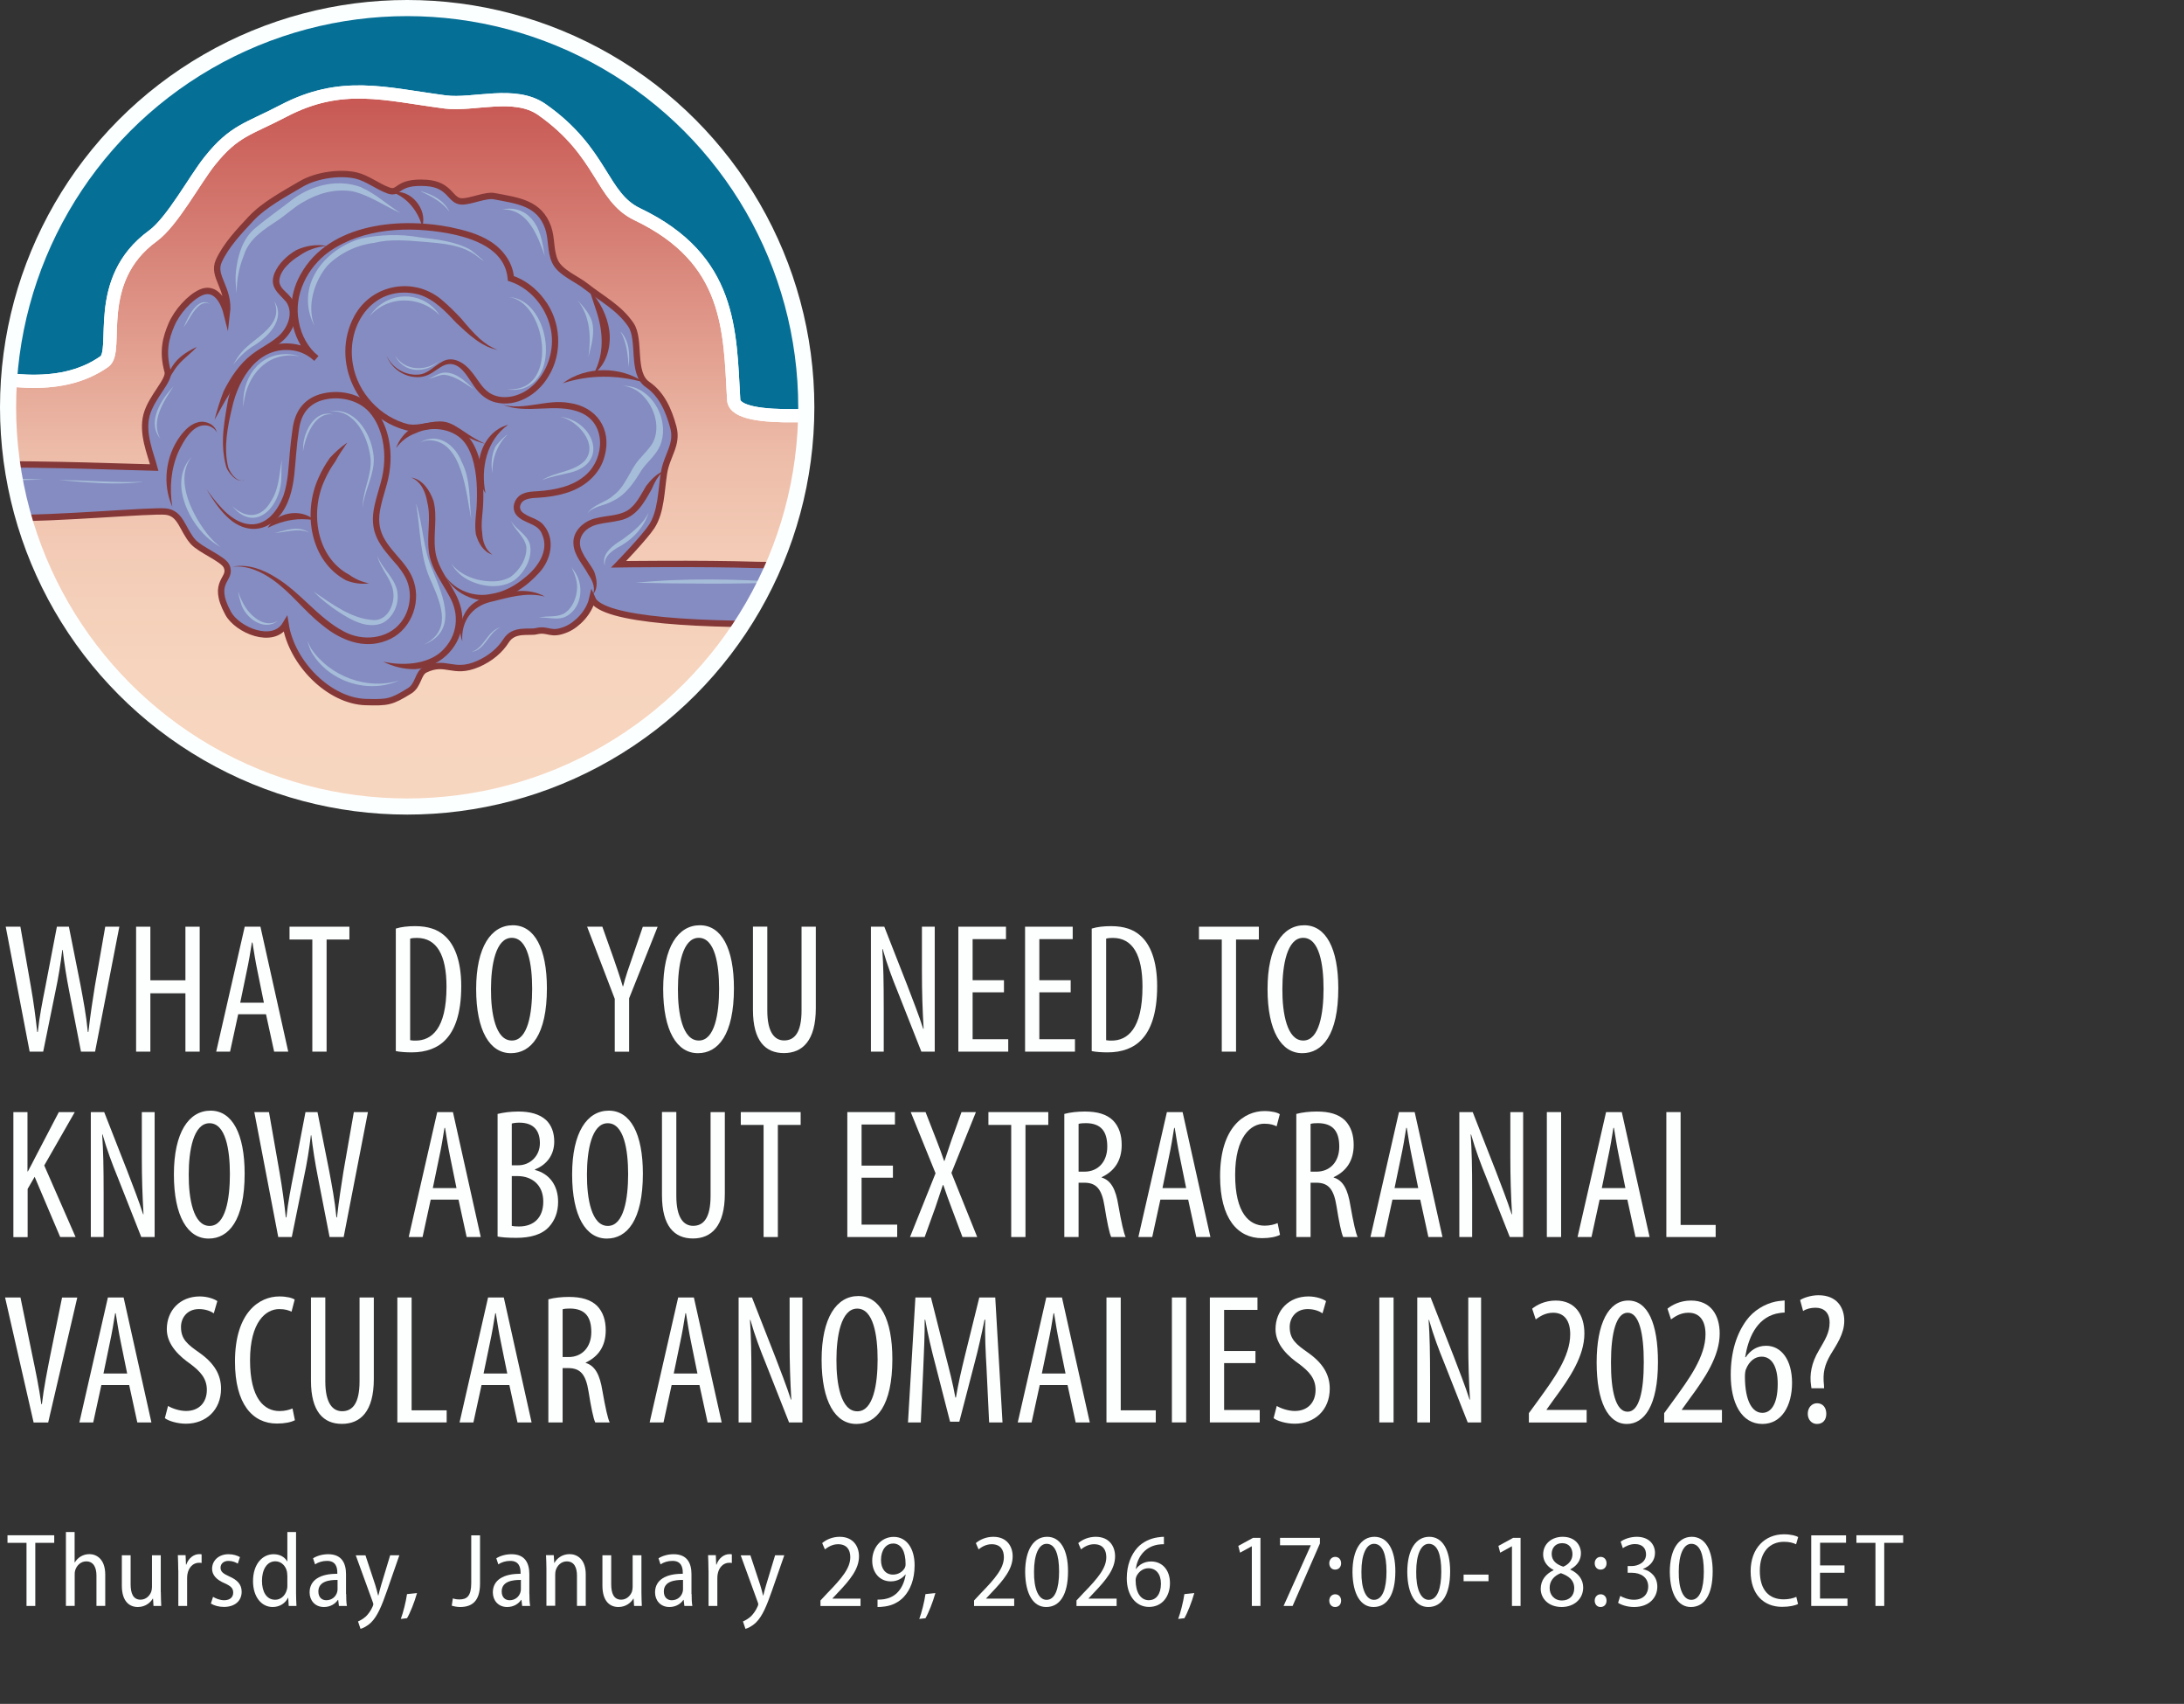
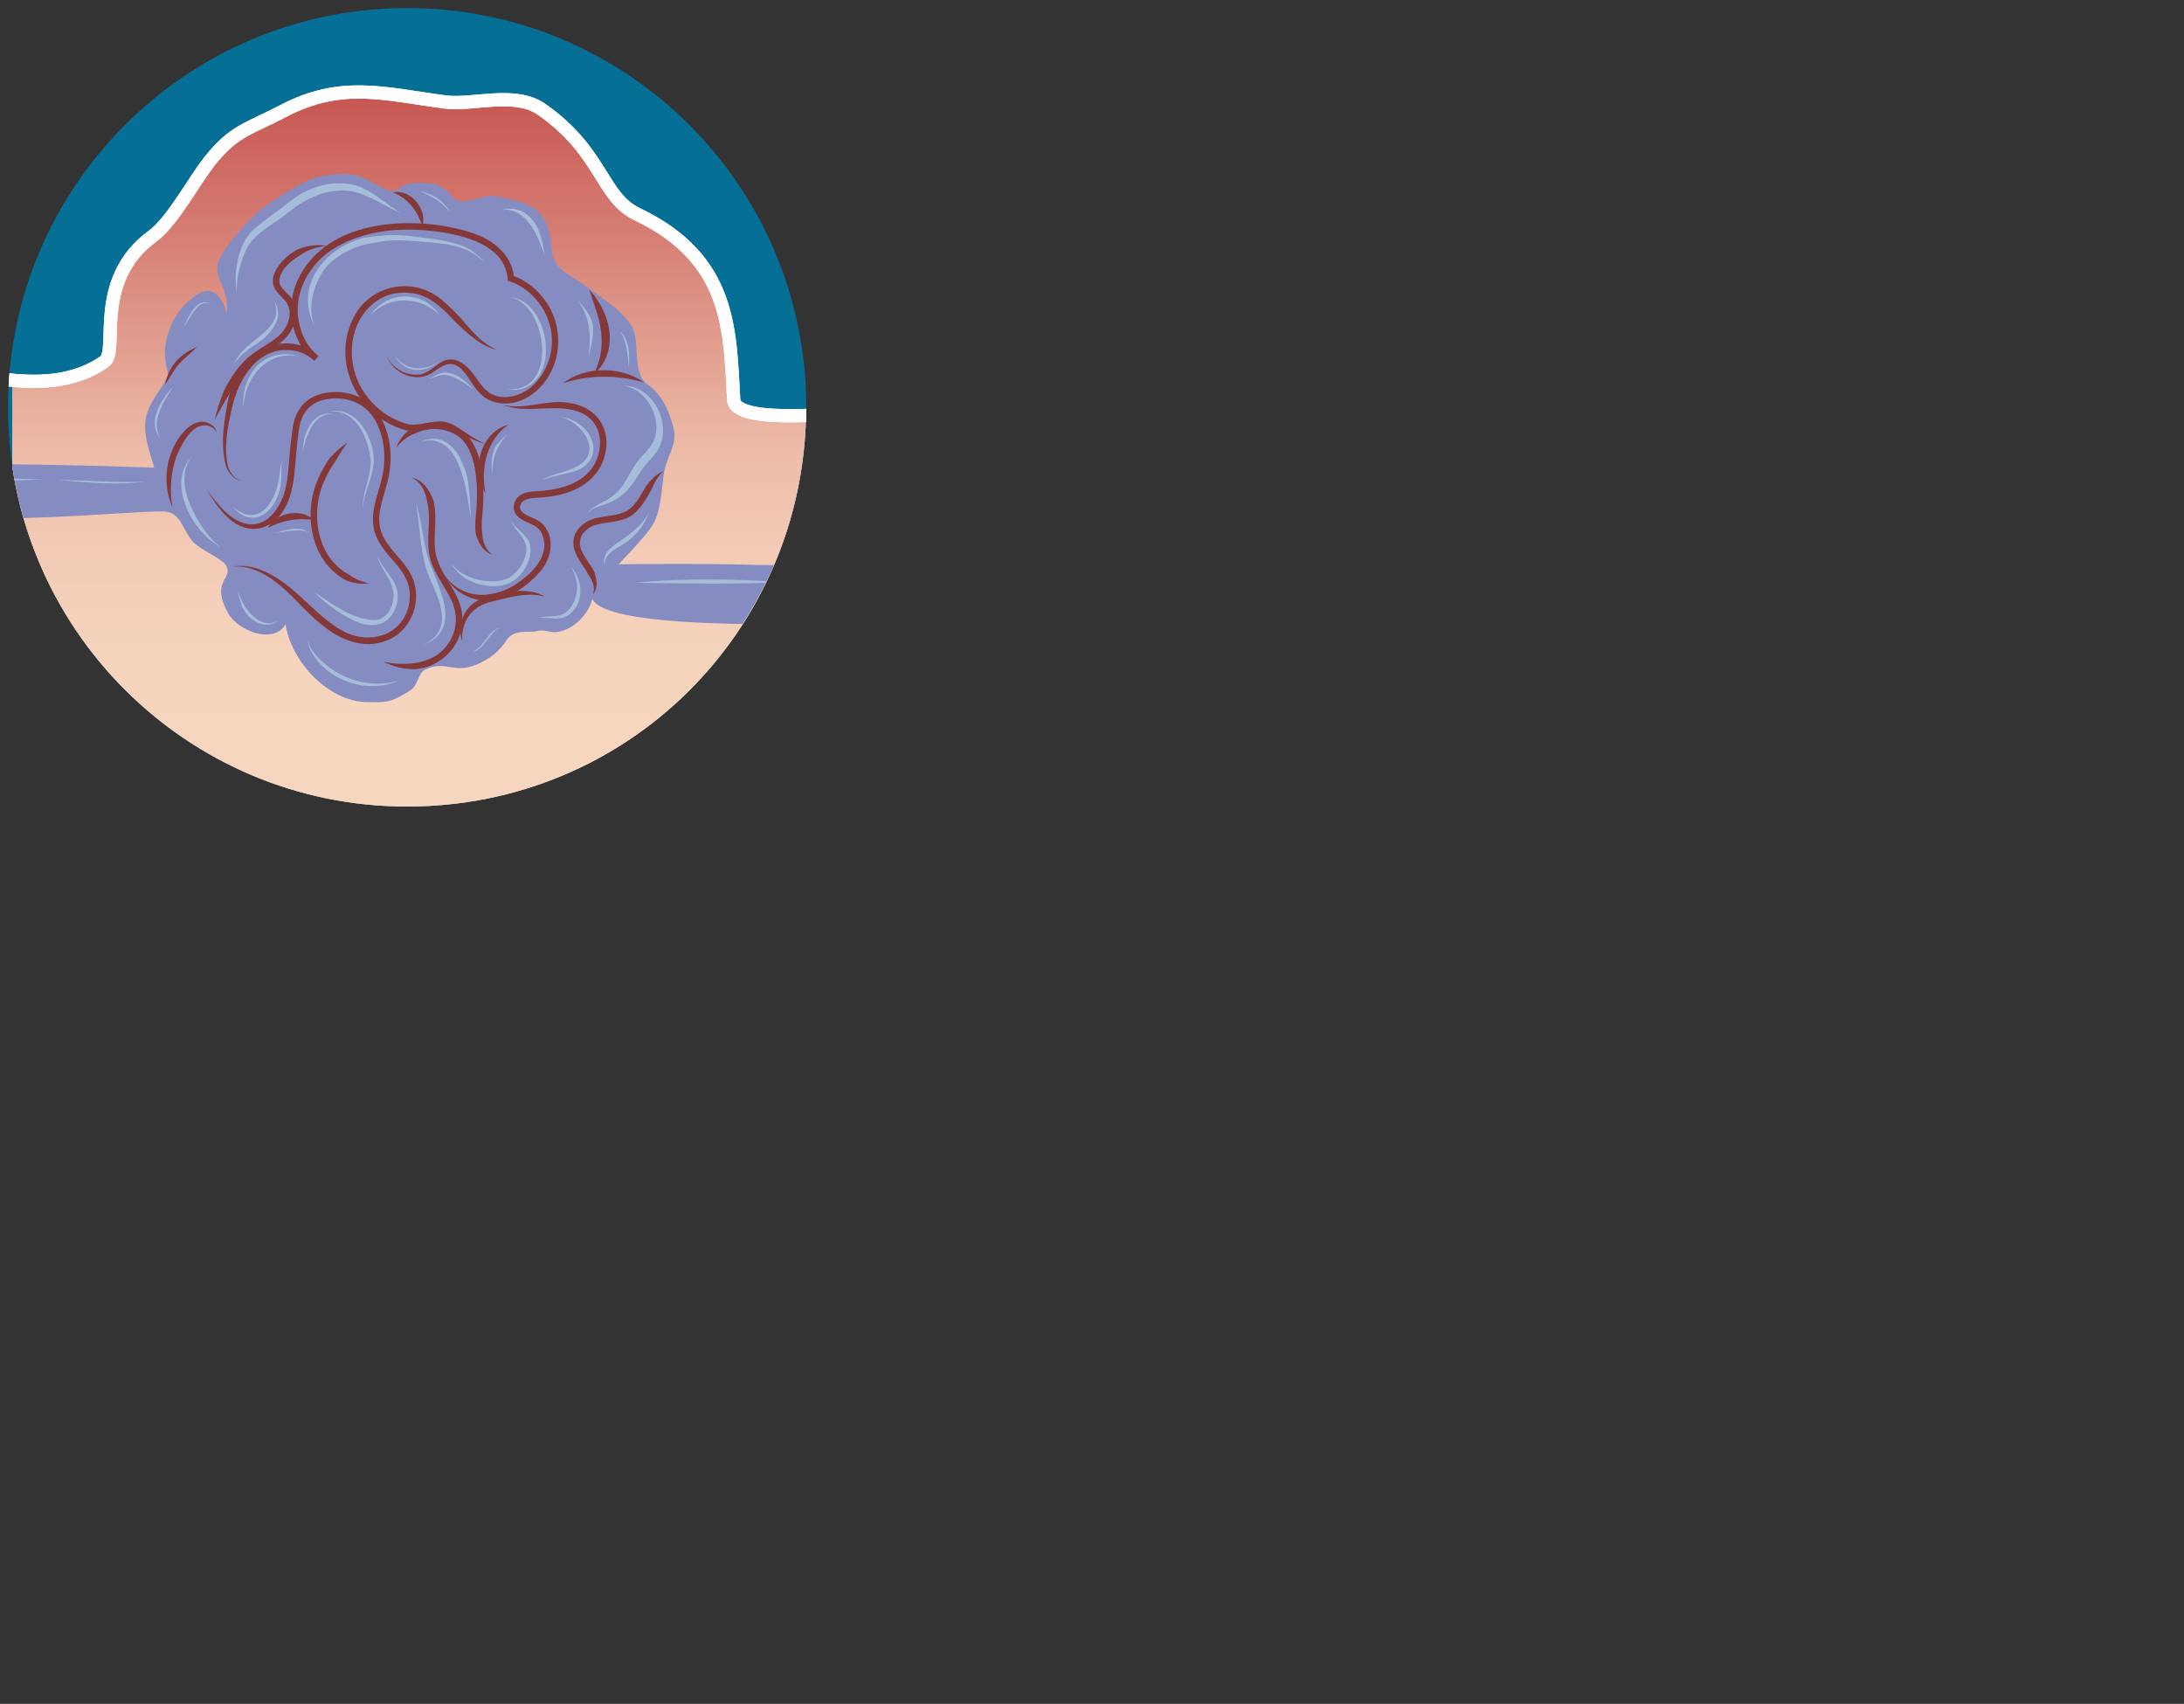
<svg xmlns="http://www.w3.org/2000/svg" xmlns:xlink="http://www.w3.org/1999/xlink" id="Ebene_2" data-name="Ebene 2" width="271.03" height="211.39" viewBox="0 0 271.03 211.39">
  <rect x="0" y="0" width="271.03" height="211.39" fill="#333333" stroke="none" />
  <defs>
    <style> .cls-1 { stroke: #853838; stroke-width: .79px; } .cls-1, .cls-2, .cls-3, .cls-4 { fill: none; } .cls-1, .cls-4 { stroke-miterlimit: 10; } .cls-5 { fill: url(#Unbenannter_Verlauf_30-122); } .cls-6 { fill: url(#Unbenannter_Verlauf_30-46); } .cls-7 { fill: url(#Unbenannter_Verlauf_30-16); } .cls-8 { fill: url(#Unbenannter_Verlauf_30-5); } .cls-9 { fill: url(#Unbenannter_Verlauf_30-109); } .cls-10 { fill: url(#Unbenannter_Verlauf_30-98); } .cls-11 { fill: url(#Unbenannter_Verlauf_30-101); } .cls-2 { stroke: #fcffff; stroke-width: 2px; } .cls-12 { fill: url(#Unbenannter_Verlauf_30-121); } .cls-13 { fill: url(#Unbenannter_Verlauf_30-35); } .cls-14 { fill: url(#Unbenannter_Verlauf_30-29); } .cls-15 { fill: url(#Unbenannter_Verlauf_30-71); } .cls-16 { fill: url(#Unbenannter_Verlauf_30-62); } .cls-17 { fill: url(#Unbenannter_Verlauf_30-24); } .cls-18 { fill: url(#Unbenannter_Verlauf_30-3); } .cls-19 { fill: url(#Unbenannter_Verlauf_30-13); } .cls-20 { clip-path: url(#clippath-4); } .cls-21 { fill: url(#Unbenannter_Verlauf_30-134); } .cls-22 { fill: url(#Unbenannter_Verlauf_30-114); } .cls-23 { fill: url(#Unbenannter_Verlauf_30-79); } .cls-24 { fill: url(#Unbenannter_Verlauf_30-39); } .cls-25 { fill: url(#Unbenannter_Verlauf_30-7); } .cls-26 { fill: url(#Unbenannter_Verlauf_30-111); } .cls-27 { fill: url(#Unbenannter_Verlauf_30-27); } .cls-28 { fill: url(#Unbenannter_Verlauf_30-141); } .cls-29 { fill: url(#Unbenannter_Verlauf_30-53); } .cls-30 { fill: url(#Unbenannter_Verlauf_30-76); } .cls-31 { fill: url(#Unbenannter_Verlauf_30-96); } .cls-32 { fill: url(#Unbenannter_Verlauf_30-23); } .cls-33 { fill: url(#Unbenannter_Verlauf_30-106); } .cls-34 { fill: url(#Unbenannter_Verlauf_30-115); } .cls-35 { fill: url(#Unbenannter_Verlauf_30-41); } .cls-36 { fill: url(#Unbenannter_Verlauf_30-83); } .cls-37 { fill: url(#Unbenannter_Verlauf_30-42); } .cls-38 { fill: url(#Unbenannter_Verlauf_30-129); } .cls-39 { fill: url(#Unbenannter_Verlauf_30-90); } .cls-40 { fill: url(#Unbenannter_Verlauf_30-132); } .cls-41 { fill: url(#Unbenannter_Verlauf_30-14); } .cls-42 { fill: url(#Unbenannter_Verlauf_30-112); } .cls-43 { fill: url(#Unbenannter_Verlauf_30-25); } .cls-44 { fill: url(#Unbenannter_Verlauf_30-81); } .cls-45 { fill: url(#Unbenannter_Verlauf_30-60); } .cls-46 { fill: url(#Unbenannter_Verlauf_30-69); } .cls-47 { fill: url(#Unbenannter_Verlauf_30-6); } .cls-48 { fill: url(#Unbenannter_Verlauf_30-100); } .cls-49 { fill: url(#Unbenannter_Verlauf_30-26); } .cls-50 { fill: url(#Unbenannter_Verlauf_30-57); } .cls-51 { fill: url(#Unbenannter_Verlauf_30-55); } .cls-52 { fill: url(#Unbenannter_Verlauf_30-28); } .cls-53 { fill: url(#Unbenannter_Verlauf_30-130); } .cls-54 { fill: url(#Unbenannter_Verlauf_30-30); } .cls-55 { fill: url(#Unbenannter_Verlauf_30-95); } .cls-56 { fill: url(#Unbenannter_Verlauf_30-37); } .cls-57 { fill: url(#Unbenannter_Verlauf_30-2); } .cls-58 { fill: url(#Unbenannter_Verlauf_30-99); } .cls-59 { fill: url(#Unbenannter_Verlauf_30-43); } .cls-60 { fill: url(#Unbenannter_Verlauf_30-93); } .cls-61 { fill: url(#Unbenannter_Verlauf_30-104); } .cls-62 { fill: url(#Unbenannter_Verlauf_30-110); } .cls-63 { fill: url(#Unbenannter_Verlauf_30-11); } .cls-64 { fill: url(#Unbenannter_Verlauf_30-45); } .cls-65 { fill: url(#Unbenannter_Verlauf_30-8); } .cls-66 { fill: url(#Unbenannter_Verlauf_30-136); } .cls-67 { fill: url(#Unbenannter_Verlauf_30-80); } .cls-68 { clip-path: url(#clippath-1); } .cls-69 { fill: url(#Unbenannter_Verlauf_30-36); } .cls-70 { fill: url(#Unbenannter_Verlauf_30-92); } .cls-71 { fill: url(#Unbenannter_Verlauf_30-54); } .cls-72 { fill: url(#Unbenannter_Verlauf_30-66); } .cls-73 { fill: url(#Unbenannter_Verlauf_30-65); } .cls-4 { stroke: #fff; stroke-width: 1.64px; } .cls-74 { fill: url(#Unbenannter_Verlauf_30-118); } .cls-75 { fill: url(#Unbenannter_Verlauf_30-116); } .cls-76 { fill: url(#Unbenannter_Verlauf_30-47); } .cls-77 { fill: url(#Unbenannter_Verlauf_30-133); } .cls-78 { fill: url(#Unbenannter_Verlauf_30-105); } .cls-79 { fill: url(#Unbenannter_Verlauf_30-138); } .cls-80 { fill: url(#Unbenannter_Verlauf_30-120); } .cls-81 { fill: url(#Unbenannter_Verlauf_30-97); } .cls-82 { fill: url(#Unbenannter_Verlauf_30-12); } .cls-83 { fill: url(#Unbenannter_Verlauf_30-78); } .cls-84 { fill: url(#Unbenannter_Verlauf_30-117); } .cls-85 { fill: url(#Unbenannter_Verlauf_30-68); } .cls-86 { fill: #066f96; } .cls-87 { fill: url(#Unbenannter_Verlauf_30-9); } .cls-88 { fill: url(#Unbenannter_Verlauf_30); } .cls-89 { fill: url(#Unbenannter_Verlauf_30-140); } .cls-90 { clip-path: url(#clippath-3); } .cls-91 { fill: url(#Unbenannter_Verlauf_30-56); } .cls-92 { fill: url(#Unbenannter_Verlauf_30-21); } .cls-93 { fill: url(#Unbenannter_Verlauf_30-50); } .cls-94 { fill: url(#Unbenannter_Verlauf_30-131); } .cls-95 { fill: url(#Unbenannter_Verlauf_30-73); } .cls-96 { fill: url(#Unbenannter_Verlauf_30-127); } .cls-97 { fill: url(#Unbenannter_Verlauf_30-33); } .cls-98 { fill: url(#Unbenannter_Verlauf_30-64); } .cls-99 { fill: url(#Unbenannter_Verlauf_30-18); } .cls-100 { fill: url(#Unbenannter_Verlauf_30-51); } .cls-101 { fill: url(#Unbenannter_Verlauf_30-85); } .cls-102 { fill: url(#Unbenannter_Verlauf_30-20); } .cls-103 { fill: url(#Unbenannter_Verlauf_30-15); } .cls-104 { fill: #a6bdd9; } .cls-105 { fill: url(#Unbenannter_Verlauf_30-103); } .cls-106 { fill: url(#Unbenannter_Verlauf_30-48); } .cls-107 { fill: url(#Unbenannter_Verlauf_30-94); } .cls-108 { fill: url(#Unbenannter_Verlauf_30-128); } .cls-109 { fill: url(#Unbenannter_Verlauf_30-44); } .cls-110 { fill: url(#Unbenannter_Verlauf_30-84); } .cls-111 { fill: url(#Unbenannter_Verlauf_30-77); } .cls-112 { fill: url(#Unbenannter_Verlauf_30-74); } .cls-113 { fill: url(#Unbenannter_Verlauf_30-89); } .cls-114 { fill: url(#Unbenannter_Verlauf_30-86); } .cls-115 { fill: url(#Unbenannter_Verlauf_30-119); } .cls-116 { fill: url(#Unbenannter_Verlauf_30-88); } .cls-117 { fill: url(#Unbenannter_Verlauf_30-91); } .cls-118 { fill: url(#Unbenannter_Verlauf_30-32); } .cls-119 { fill: url(#Unbenannter_Verlauf_30-34); } .cls-120 { fill: url(#Unbenannter_Verlauf_30-124); } .cls-121 { fill: url(#Unbenannter_Verlauf_30-49); } .cls-122 { clip-path: url(#clippath-2); } .cls-123 { fill: url(#Unbenannter_Verlauf_30-125); } .cls-124 { fill: url(#Unbenannter_Verlauf_30-137); } .cls-125 { fill: url(#Unbenannter_Verlauf_30-87); } .cls-126 { fill: url(#Unbenannter_Verlauf_30-135); } .cls-127 { fill: #858cc1; } .cls-128 { fill: url(#Unbenannter_Verlauf_30-108); } .cls-129 { fill: url(#Unbenannter_Verlauf_30-10); } .cls-130 { fill: url(#Unbenannter_Verlauf_30-38); } .cls-131 { fill: #853838; } .cls-132 { fill: url(#Unbenannter_Verlauf_30-4); } .cls-133 { fill: url(#Unbenannter_Verlauf_30-40); } .cls-134 { fill: url(#Unbenannter_Verlauf_30-75); } .cls-135 { fill: url(#Unbenannter_Verlauf_30-102); } .cls-136 { fill: url(#Unbenannter_Verlauf_30-70); } .cls-137 { fill: url(#Unbenannter_Verlauf_30-72); } .cls-138 { fill: url(#Unbenannter_Verlauf_30-59); } .cls-139 { fill: url(#Unbenannter_Verlauf_30-107); } .cls-140 { fill: url(#Unbenannter_Verlauf_30-19); } .cls-141 { fill: url(#Unbenannter_Verlauf_30-22); } .cls-142 { fill: url(#Unbenannter_Verlauf_30-67); } .cls-143 { fill: url(#Unbenannter_Verlauf_30-82); } .cls-144 { fill: url(#Unbenannter_Verlauf_30-123); } .cls-145 { fill: url(#Unbenannter_Verlauf_30-61); } .cls-146 { fill: url(#Unbenannter_Verlauf_30-31); } .cls-147 { clip-path: url(#clippath); } .cls-148 { fill: #fdfefe; } .cls-149 { fill: url(#Unbenannter_Verlauf_30-126); } .cls-150 { fill: url(#Unbenannter_Verlauf_30-63); } .cls-151 { fill: url(#Unbenannter_Verlauf_30-58); } .cls-152 { fill: url(#Unbenannter_Verlauf_30-139); } .cls-153 { fill: url(#Unbenannter_Verlauf_30-17); } .cls-154 { fill: url(#Unbenannter_Verlauf_30-113); } .cls-155 { fill: url(#Unbenannter_Verlauf_30-52); } </style>
    <clipPath id="clippath">
      <rect class="cls-3" width="271.03" height="211.39" />
    </clipPath>
    <clipPath id="clippath-1">
      <path class="cls-3" d="M35.13,13.76c-4.31,2.26-6.09,2.39-9.12,6.2-1.85,2.33-4.63,7.54-7.05,9.29-7.59,5.53-4.13,14.28-6.03,15.61-3.45,2.42-7.63,2.72-11.83,2.27-.08,1.12-.12,2.26-.12,3.4,0,27.35,22.17,49.53,49.53,49.53s48.98-21.63,49.52-48.52c-4.6.16-8.91-.16-9.02-1.95-.49-8.59-.29-17.45-11.96-23.02-4.54-2.17-4.25-7.66-11.84-13-2.17-1.52-5.07-1.28-7.8-1.04-1.5.13-2.95.26-4.19.1-3.99-.52-7.35-1.23-10.71-1.23-2.99,0-5.98.57-9.39,2.36" />
    </clipPath>
    <linearGradient id="Unbenannter_Verlauf_30" data-name="Unbenannter Verlauf 30" x1="1" y1="56.22" x2="100.05" y2="56.22" gradientTransform="translate(-5.21 106.25) rotate(-90)" gradientUnits="userSpaceOnUse">
      <stop offset="0" stop-color="#f8d7c0" />
      <stop offset=".23" stop-color="#f6d4bd" />
      <stop offset=".37" stop-color="#f3cbb6" />
      <stop offset=".49" stop-color="#edbda9" />
      <stop offset=".51" stop-color="#ecb9a6" />
      <stop offset="1" stop-color="#c24a47" />
    </linearGradient>
    <clipPath id="clippath-2">
      <rect class="cls-88" x="1.52" y="6.21" width="99" height="99.05" />
    </clipPath>
    <linearGradient id="Unbenannter_Verlauf_30-2" data-name="Unbenannter Verlauf 30" x1="1" y1="6.83" x2="100.05" y2="6.83" xlink:href="#Unbenannter_Verlauf_30" />
    <linearGradient id="Unbenannter_Verlauf_30-3" data-name="Unbenannter Verlauf 30" x1="1" y1="7.13" x2="100.05" y2="7.13" xlink:href="#Unbenannter_Verlauf_30" />
    <linearGradient id="Unbenannter_Verlauf_30-4" data-name="Unbenannter Verlauf 30" x1="1" y1="7.52" x2="100.05" y2="7.52" xlink:href="#Unbenannter_Verlauf_30" />
    <linearGradient id="Unbenannter_Verlauf_30-5" data-name="Unbenannter Verlauf 30" x1="1" y1="7.92" x2="100.05" y2="7.92" xlink:href="#Unbenannter_Verlauf_30" />
    <linearGradient id="Unbenannter_Verlauf_30-6" data-name="Unbenannter Verlauf 30" x1="1" y1="8.31" x2="100.05" y2="8.31" xlink:href="#Unbenannter_Verlauf_30" />
    <linearGradient id="Unbenannter_Verlauf_30-7" data-name="Unbenannter Verlauf 30" x1="1" y1="8.7" x2="100.05" y2="8.7" xlink:href="#Unbenannter_Verlauf_30" />
    <linearGradient id="Unbenannter_Verlauf_30-8" data-name="Unbenannter Verlauf 30" x1="1" y1="9.09" x2="100.05" y2="9.09" xlink:href="#Unbenannter_Verlauf_30" />
    <linearGradient id="Unbenannter_Verlauf_30-9" data-name="Unbenannter Verlauf 30" x1="1" y1="9.48" x2="100.05" y2="9.48" xlink:href="#Unbenannter_Verlauf_30" />
    <linearGradient id="Unbenannter_Verlauf_30-10" data-name="Unbenannter Verlauf 30" x1="1" y1="9.87" x2="100.05" y2="9.87" xlink:href="#Unbenannter_Verlauf_30" />
    <linearGradient id="Unbenannter_Verlauf_30-11" data-name="Unbenannter Verlauf 30" x1="1" y1="10.27" x2="100.05" y2="10.27" xlink:href="#Unbenannter_Verlauf_30" />
    <linearGradient id="Unbenannter_Verlauf_30-12" data-name="Unbenannter Verlauf 30" x1="1" y1="10.66" x2="100.05" y2="10.66" xlink:href="#Unbenannter_Verlauf_30" />
    <linearGradient id="Unbenannter_Verlauf_30-13" data-name="Unbenannter Verlauf 30" x1="1" y1="11.05" x2="100.05" y2="11.05" xlink:href="#Unbenannter_Verlauf_30" />
    <linearGradient id="Unbenannter_Verlauf_30-14" data-name="Unbenannter Verlauf 30" x1="1" y1="11.44" x2="100.05" y2="11.44" xlink:href="#Unbenannter_Verlauf_30" />
    <linearGradient id="Unbenannter_Verlauf_30-15" data-name="Unbenannter Verlauf 30" x1="1" y1="11.83" x2="100.05" y2="11.83" xlink:href="#Unbenannter_Verlauf_30" />
    <linearGradient id="Unbenannter_Verlauf_30-16" data-name="Unbenannter Verlauf 30" x1="1" y1="12.22" x2="100.05" y2="12.22" xlink:href="#Unbenannter_Verlauf_30" />
    <linearGradient id="Unbenannter_Verlauf_30-17" data-name="Unbenannter Verlauf 30" x1="1" y1="12.62" x2="100.05" y2="12.62" xlink:href="#Unbenannter_Verlauf_30" />
    <linearGradient id="Unbenannter_Verlauf_30-18" data-name="Unbenannter Verlauf 30" x1="1" y1="13.01" x2="100.05" y2="13.01" xlink:href="#Unbenannter_Verlauf_30" />
    <linearGradient id="Unbenannter_Verlauf_30-19" data-name="Unbenannter Verlauf 30" x1="1" y1="13.4" x2="100.05" y2="13.4" xlink:href="#Unbenannter_Verlauf_30" />
    <linearGradient id="Unbenannter_Verlauf_30-20" data-name="Unbenannter Verlauf 30" x1="1" y1="13.79" x2="100.05" y2="13.79" xlink:href="#Unbenannter_Verlauf_30" />
    <linearGradient id="Unbenannter_Verlauf_30-21" data-name="Unbenannter Verlauf 30" x1="1" y1="14.18" x2="100.05" y2="14.18" xlink:href="#Unbenannter_Verlauf_30" />
    <linearGradient id="Unbenannter_Verlauf_30-22" data-name="Unbenannter Verlauf 30" x1="1" y1="14.57" x2="100.05" y2="14.57" xlink:href="#Unbenannter_Verlauf_30" />
    <linearGradient id="Unbenannter_Verlauf_30-23" data-name="Unbenannter Verlauf 30" x1="1" y1="14.97" x2="100.05" y2="14.97" xlink:href="#Unbenannter_Verlauf_30" />
    <linearGradient id="Unbenannter_Verlauf_30-24" data-name="Unbenannter Verlauf 30" x1="1" y1="15.36" x2="100.05" y2="15.36" xlink:href="#Unbenannter_Verlauf_30" />
    <linearGradient id="Unbenannter_Verlauf_30-25" data-name="Unbenannter Verlauf 30" x1="1" y1="15.75" x2="100.05" y2="15.75" xlink:href="#Unbenannter_Verlauf_30" />
    <linearGradient id="Unbenannter_Verlauf_30-26" data-name="Unbenannter Verlauf 30" x1="1" y1="16.14" x2="100.05" y2="16.14" xlink:href="#Unbenannter_Verlauf_30" />
    <linearGradient id="Unbenannter_Verlauf_30-27" data-name="Unbenannter Verlauf 30" x1="1" y1="16.53" x2="100.05" y2="16.53" xlink:href="#Unbenannter_Verlauf_30" />
    <linearGradient id="Unbenannter_Verlauf_30-28" data-name="Unbenannter Verlauf 30" x1="1" y1="16.92" x2="100.05" y2="16.92" xlink:href="#Unbenannter_Verlauf_30" />
    <linearGradient id="Unbenannter_Verlauf_30-29" data-name="Unbenannter Verlauf 30" x1="1" y1="17.32" x2="100.05" y2="17.32" xlink:href="#Unbenannter_Verlauf_30" />
    <linearGradient id="Unbenannter_Verlauf_30-30" data-name="Unbenannter Verlauf 30" x1="1" y1="17.71" x2="100.05" y2="17.71" xlink:href="#Unbenannter_Verlauf_30" />
    <linearGradient id="Unbenannter_Verlauf_30-31" data-name="Unbenannter Verlauf 30" x1="1" y1="18.1" x2="100.05" y2="18.1" xlink:href="#Unbenannter_Verlauf_30" />
    <linearGradient id="Unbenannter_Verlauf_30-32" data-name="Unbenannter Verlauf 30" x1="1" y1="18.49" x2="100.05" y2="18.49" xlink:href="#Unbenannter_Verlauf_30" />
    <linearGradient id="Unbenannter_Verlauf_30-33" data-name="Unbenannter Verlauf 30" x1="1" y1="18.88" x2="100.05" y2="18.88" xlink:href="#Unbenannter_Verlauf_30" />
    <linearGradient id="Unbenannter_Verlauf_30-34" data-name="Unbenannter Verlauf 30" x1="1" y1="19.27" x2="100.05" y2="19.27" xlink:href="#Unbenannter_Verlauf_30" />
    <linearGradient id="Unbenannter_Verlauf_30-35" data-name="Unbenannter Verlauf 30" x1="1" y1="19.67" x2="100.05" y2="19.67" xlink:href="#Unbenannter_Verlauf_30" />
    <linearGradient id="Unbenannter_Verlauf_30-36" data-name="Unbenannter Verlauf 30" x1="1" y1="20.06" x2="100.05" y2="20.06" xlink:href="#Unbenannter_Verlauf_30" />
    <linearGradient id="Unbenannter_Verlauf_30-37" data-name="Unbenannter Verlauf 30" x1="1" y1="20.45" x2="100.05" y2="20.45" xlink:href="#Unbenannter_Verlauf_30" />
    <linearGradient id="Unbenannter_Verlauf_30-38" data-name="Unbenannter Verlauf 30" x1="1" y1="20.84" x2="100.05" y2="20.84" xlink:href="#Unbenannter_Verlauf_30" />
    <linearGradient id="Unbenannter_Verlauf_30-39" data-name="Unbenannter Verlauf 30" x1="1" y1="21.23" x2="100.05" y2="21.23" xlink:href="#Unbenannter_Verlauf_30" />
    <linearGradient id="Unbenannter_Verlauf_30-40" data-name="Unbenannter Verlauf 30" x1="1" y1="21.62" x2="100.05" y2="21.62" xlink:href="#Unbenannter_Verlauf_30" />
    <linearGradient id="Unbenannter_Verlauf_30-41" data-name="Unbenannter Verlauf 30" x1="1" y1="22.02" x2="100.05" y2="22.02" xlink:href="#Unbenannter_Verlauf_30" />
    <linearGradient id="Unbenannter_Verlauf_30-42" data-name="Unbenannter Verlauf 30" x1="1" y1="22.41" x2="100.05" y2="22.41" xlink:href="#Unbenannter_Verlauf_30" />
    <linearGradient id="Unbenannter_Verlauf_30-43" data-name="Unbenannter Verlauf 30" x1="1" y1="22.8" x2="100.05" y2="22.8" xlink:href="#Unbenannter_Verlauf_30" />
    <linearGradient id="Unbenannter_Verlauf_30-44" data-name="Unbenannter Verlauf 30" x1="1" y1="23.19" x2="100.05" y2="23.19" xlink:href="#Unbenannter_Verlauf_30" />
    <linearGradient id="Unbenannter_Verlauf_30-45" data-name="Unbenannter Verlauf 30" x1="1" y1="23.58" x2="100.05" y2="23.58" xlink:href="#Unbenannter_Verlauf_30" />
    <linearGradient id="Unbenannter_Verlauf_30-46" data-name="Unbenannter Verlauf 30" x1="1" y1="23.97" x2="100.05" y2="23.97" xlink:href="#Unbenannter_Verlauf_30" />
    <linearGradient id="Unbenannter_Verlauf_30-47" data-name="Unbenannter Verlauf 30" x1="1" y1="24.37" x2="100.05" y2="24.37" xlink:href="#Unbenannter_Verlauf_30" />
    <linearGradient id="Unbenannter_Verlauf_30-48" data-name="Unbenannter Verlauf 30" x1="1" y1="24.76" x2="100.05" y2="24.76" xlink:href="#Unbenannter_Verlauf_30" />
    <linearGradient id="Unbenannter_Verlauf_30-49" data-name="Unbenannter Verlauf 30" x1="1" y1="25.15" x2="100.05" y2="25.15" xlink:href="#Unbenannter_Verlauf_30" />
    <linearGradient id="Unbenannter_Verlauf_30-50" data-name="Unbenannter Verlauf 30" x1="1" y1="25.54" x2="100.05" y2="25.54" xlink:href="#Unbenannter_Verlauf_30" />
    <linearGradient id="Unbenannter_Verlauf_30-51" data-name="Unbenannter Verlauf 30" x1="1" y1="25.93" x2="100.05" y2="25.93" xlink:href="#Unbenannter_Verlauf_30" />
    <linearGradient id="Unbenannter_Verlauf_30-52" data-name="Unbenannter Verlauf 30" x1="1" y1="26.32" x2="100.05" y2="26.32" xlink:href="#Unbenannter_Verlauf_30" />
    <linearGradient id="Unbenannter_Verlauf_30-53" data-name="Unbenannter Verlauf 30" x1="1" y1="26.72" x2="100.05" y2="26.72" xlink:href="#Unbenannter_Verlauf_30" />
    <linearGradient id="Unbenannter_Verlauf_30-54" data-name="Unbenannter Verlauf 30" x1="1" y1="27.11" x2="100.05" y2="27.11" xlink:href="#Unbenannter_Verlauf_30" />
    <linearGradient id="Unbenannter_Verlauf_30-55" data-name="Unbenannter Verlauf 30" x1="1" y1="27.5" x2="100.05" y2="27.5" xlink:href="#Unbenannter_Verlauf_30" />
    <linearGradient id="Unbenannter_Verlauf_30-56" data-name="Unbenannter Verlauf 30" x1="1" y1="27.89" x2="100.05" y2="27.89" xlink:href="#Unbenannter_Verlauf_30" />
    <linearGradient id="Unbenannter_Verlauf_30-57" data-name="Unbenannter Verlauf 30" x1="1" y1="28.28" x2="100.05" y2="28.28" xlink:href="#Unbenannter_Verlauf_30" />
    <linearGradient id="Unbenannter_Verlauf_30-58" data-name="Unbenannter Verlauf 30" x1="1" y1="28.67" x2="100.05" y2="28.67" xlink:href="#Unbenannter_Verlauf_30" />
    <linearGradient id="Unbenannter_Verlauf_30-59" data-name="Unbenannter Verlauf 30" x1="1" y1="29.07" x2="100.05" y2="29.07" xlink:href="#Unbenannter_Verlauf_30" />
    <linearGradient id="Unbenannter_Verlauf_30-60" data-name="Unbenannter Verlauf 30" x1="1" y1="29.46" x2="100.05" y2="29.46" xlink:href="#Unbenannter_Verlauf_30" />
    <linearGradient id="Unbenannter_Verlauf_30-61" data-name="Unbenannter Verlauf 30" x1="1" y1="29.85" x2="100.05" y2="29.85" xlink:href="#Unbenannter_Verlauf_30" />
    <linearGradient id="Unbenannter_Verlauf_30-62" data-name="Unbenannter Verlauf 30" x1="1" y1="30.24" x2="100.05" y2="30.24" xlink:href="#Unbenannter_Verlauf_30" />
    <linearGradient id="Unbenannter_Verlauf_30-63" data-name="Unbenannter Verlauf 30" x1="1" y1="30.63" x2="100.05" y2="30.63" xlink:href="#Unbenannter_Verlauf_30" />
    <linearGradient id="Unbenannter_Verlauf_30-64" data-name="Unbenannter Verlauf 30" x1="1" y1="31.02" x2="100.05" y2="31.02" xlink:href="#Unbenannter_Verlauf_30" />
    <linearGradient id="Unbenannter_Verlauf_30-65" data-name="Unbenannter Verlauf 30" x1="1" y1="31.42" x2="100.05" y2="31.42" xlink:href="#Unbenannter_Verlauf_30" />
    <linearGradient id="Unbenannter_Verlauf_30-66" data-name="Unbenannter Verlauf 30" x1="1" y1="31.81" x2="100.05" y2="31.81" xlink:href="#Unbenannter_Verlauf_30" />
    <linearGradient id="Unbenannter_Verlauf_30-67" data-name="Unbenannter Verlauf 30" x1="1" y1="32.2" x2="100.05" y2="32.2" xlink:href="#Unbenannter_Verlauf_30" />
    <linearGradient id="Unbenannter_Verlauf_30-68" data-name="Unbenannter Verlauf 30" x1="1" y1="32.59" x2="100.05" y2="32.59" xlink:href="#Unbenannter_Verlauf_30" />
    <linearGradient id="Unbenannter_Verlauf_30-69" data-name="Unbenannter Verlauf 30" x1="1" y1="32.98" x2="100.05" y2="32.98" xlink:href="#Unbenannter_Verlauf_30" />
    <linearGradient id="Unbenannter_Verlauf_30-70" data-name="Unbenannter Verlauf 30" x1="1" y1="33.37" x2="100.05" y2="33.37" xlink:href="#Unbenannter_Verlauf_30" />
    <linearGradient id="Unbenannter_Verlauf_30-71" data-name="Unbenannter Verlauf 30" x1="1" y1="33.77" x2="100.05" y2="33.77" xlink:href="#Unbenannter_Verlauf_30" />
    <linearGradient id="Unbenannter_Verlauf_30-72" data-name="Unbenannter Verlauf 30" x1="1" y1="34.16" x2="100.05" y2="34.16" xlink:href="#Unbenannter_Verlauf_30" />
    <linearGradient id="Unbenannter_Verlauf_30-73" data-name="Unbenannter Verlauf 30" x1="1" y1="34.55" x2="100.05" y2="34.55" xlink:href="#Unbenannter_Verlauf_30" />
    <linearGradient id="Unbenannter_Verlauf_30-74" data-name="Unbenannter Verlauf 30" x1="1" y1="34.94" x2="100.05" y2="34.94" xlink:href="#Unbenannter_Verlauf_30" />
    <linearGradient id="Unbenannter_Verlauf_30-75" data-name="Unbenannter Verlauf 30" x1="1" y1="35.33" x2="100.05" y2="35.33" xlink:href="#Unbenannter_Verlauf_30" />
    <linearGradient id="Unbenannter_Verlauf_30-76" data-name="Unbenannter Verlauf 30" x1="1" y1="35.72" x2="100.05" y2="35.72" xlink:href="#Unbenannter_Verlauf_30" />
    <linearGradient id="Unbenannter_Verlauf_30-77" data-name="Unbenannter Verlauf 30" x1="1" y1="36.12" x2="100.05" y2="36.12" xlink:href="#Unbenannter_Verlauf_30" />
    <linearGradient id="Unbenannter_Verlauf_30-78" data-name="Unbenannter Verlauf 30" x1="1" y1="36.51" x2="100.05" y2="36.51" xlink:href="#Unbenannter_Verlauf_30" />
    <linearGradient id="Unbenannter_Verlauf_30-79" data-name="Unbenannter Verlauf 30" x1="1" y1="36.9" x2="100.05" y2="36.9" xlink:href="#Unbenannter_Verlauf_30" />
    <linearGradient id="Unbenannter_Verlauf_30-80" data-name="Unbenannter Verlauf 30" x1="1" y1="37.29" x2="100.05" y2="37.29" xlink:href="#Unbenannter_Verlauf_30" />
    <linearGradient id="Unbenannter_Verlauf_30-81" data-name="Unbenannter Verlauf 30" x1="1" y1="37.68" x2="100.05" y2="37.68" xlink:href="#Unbenannter_Verlauf_30" />
    <linearGradient id="Unbenannter_Verlauf_30-82" data-name="Unbenannter Verlauf 30" x1="1" y1="38.07" x2="100.05" y2="38.07" xlink:href="#Unbenannter_Verlauf_30" />
    <linearGradient id="Unbenannter_Verlauf_30-83" data-name="Unbenannter Verlauf 30" x1="1" y1="38.47" x2="100.05" y2="38.47" xlink:href="#Unbenannter_Verlauf_30" />
    <linearGradient id="Unbenannter_Verlauf_30-84" data-name="Unbenannter Verlauf 30" x1="1" y1="38.86" x2="100.05" y2="38.86" xlink:href="#Unbenannter_Verlauf_30" />
    <linearGradient id="Unbenannter_Verlauf_30-85" data-name="Unbenannter Verlauf 30" x1="1" y1="39.25" x2="100.05" y2="39.25" xlink:href="#Unbenannter_Verlauf_30" />
    <linearGradient id="Unbenannter_Verlauf_30-86" data-name="Unbenannter Verlauf 30" x1="1" y1="39.64" x2="100.05" y2="39.64" xlink:href="#Unbenannter_Verlauf_30" />
    <linearGradient id="Unbenannter_Verlauf_30-87" data-name="Unbenannter Verlauf 30" x1="1" y1="40.03" x2="100.05" y2="40.03" xlink:href="#Unbenannter_Verlauf_30" />
    <linearGradient id="Unbenannter_Verlauf_30-88" data-name="Unbenannter Verlauf 30" x1="1" y1="40.42" x2="100.05" y2="40.42" xlink:href="#Unbenannter_Verlauf_30" />
    <linearGradient id="Unbenannter_Verlauf_30-89" data-name="Unbenannter Verlauf 30" x1="1" y1="40.81" x2="100.05" y2="40.81" xlink:href="#Unbenannter_Verlauf_30" />
    <linearGradient id="Unbenannter_Verlauf_30-90" data-name="Unbenannter Verlauf 30" x1="1" y1="41.21" x2="100.05" y2="41.21" xlink:href="#Unbenannter_Verlauf_30" />
    <linearGradient id="Unbenannter_Verlauf_30-91" data-name="Unbenannter Verlauf 30" x1="1" y1="41.6" x2="100.05" y2="41.6" xlink:href="#Unbenannter_Verlauf_30" />
    <linearGradient id="Unbenannter_Verlauf_30-92" data-name="Unbenannter Verlauf 30" x1="1" y1="41.99" x2="100.05" y2="41.99" xlink:href="#Unbenannter_Verlauf_30" />
    <linearGradient id="Unbenannter_Verlauf_30-93" data-name="Unbenannter Verlauf 30" x1="1" y1="42.38" x2="100.05" y2="42.38" xlink:href="#Unbenannter_Verlauf_30" />
    <linearGradient id="Unbenannter_Verlauf_30-94" data-name="Unbenannter Verlauf 30" x1="1" y1="42.77" x2="100.05" y2="42.77" xlink:href="#Unbenannter_Verlauf_30" />
    <linearGradient id="Unbenannter_Verlauf_30-95" data-name="Unbenannter Verlauf 30" x1="1" y1="43.16" x2="100.05" y2="43.16" xlink:href="#Unbenannter_Verlauf_30" />
    <linearGradient id="Unbenannter_Verlauf_30-96" data-name="Unbenannter Verlauf 30" x1="1" y1="43.56" x2="100.05" y2="43.56" xlink:href="#Unbenannter_Verlauf_30" />
    <linearGradient id="Unbenannter_Verlauf_30-97" data-name="Unbenannter Verlauf 30" x1="1" y1="43.95" x2="100.05" y2="43.95" xlink:href="#Unbenannter_Verlauf_30" />
    <linearGradient id="Unbenannter_Verlauf_30-98" data-name="Unbenannter Verlauf 30" x1="1" y1="44.34" x2="100.05" y2="44.34" xlink:href="#Unbenannter_Verlauf_30" />
    <linearGradient id="Unbenannter_Verlauf_30-99" data-name="Unbenannter Verlauf 30" x1="1" y1="44.73" x2="100.05" y2="44.73" xlink:href="#Unbenannter_Verlauf_30" />
    <linearGradient id="Unbenannter_Verlauf_30-100" data-name="Unbenannter Verlauf 30" x1="1" y1="45.12" x2="100.05" y2="45.12" xlink:href="#Unbenannter_Verlauf_30" />
    <linearGradient id="Unbenannter_Verlauf_30-101" data-name="Unbenannter Verlauf 30" x1="1" y1="45.51" x2="100.05" y2="45.51" xlink:href="#Unbenannter_Verlauf_30" />
    <linearGradient id="Unbenannter_Verlauf_30-102" data-name="Unbenannter Verlauf 30" x1="1" y1="45.91" x2="100.05" y2="45.91" xlink:href="#Unbenannter_Verlauf_30" />
    <linearGradient id="Unbenannter_Verlauf_30-103" data-name="Unbenannter Verlauf 30" x1="1" y1="46.3" x2="100.05" y2="46.3" xlink:href="#Unbenannter_Verlauf_30" />
    <linearGradient id="Unbenannter_Verlauf_30-104" data-name="Unbenannter Verlauf 30" x1="1" y1="46.69" x2="100.05" y2="46.69" xlink:href="#Unbenannter_Verlauf_30" />
    <linearGradient id="Unbenannter_Verlauf_30-105" data-name="Unbenannter Verlauf 30" x1="1" y1="47.08" x2="100.05" y2="47.08" xlink:href="#Unbenannter_Verlauf_30" />
    <linearGradient id="Unbenannter_Verlauf_30-106" data-name="Unbenannter Verlauf 30" x1="1" y1="47.47" x2="100.05" y2="47.47" xlink:href="#Unbenannter_Verlauf_30" />
    <linearGradient id="Unbenannter_Verlauf_30-107" data-name="Unbenannter Verlauf 30" x1="1" y1="47.86" x2="100.05" y2="47.86" xlink:href="#Unbenannter_Verlauf_30" />
    <linearGradient id="Unbenannter_Verlauf_30-108" data-name="Unbenannter Verlauf 30" x1="1" y1="48.26" x2="100.05" y2="48.26" xlink:href="#Unbenannter_Verlauf_30" />
    <linearGradient id="Unbenannter_Verlauf_30-109" data-name="Unbenannter Verlauf 30" x1="1" y1="48.65" x2="100.05" y2="48.65" xlink:href="#Unbenannter_Verlauf_30" />
    <linearGradient id="Unbenannter_Verlauf_30-110" data-name="Unbenannter Verlauf 30" x1="1" y1="49.04" x2="100.05" y2="49.04" xlink:href="#Unbenannter_Verlauf_30" />
    <linearGradient id="Unbenannter_Verlauf_30-111" data-name="Unbenannter Verlauf 30" x1="1" y1="49.43" x2="100.05" y2="49.43" xlink:href="#Unbenannter_Verlauf_30" />
    <linearGradient id="Unbenannter_Verlauf_30-112" data-name="Unbenannter Verlauf 30" x1="1" y1="49.82" x2="100.05" y2="49.82" xlink:href="#Unbenannter_Verlauf_30" />
    <linearGradient id="Unbenannter_Verlauf_30-113" data-name="Unbenannter Verlauf 30" x1="1" y1="50.21" x2="100.05" y2="50.21" xlink:href="#Unbenannter_Verlauf_30" />
    <linearGradient id="Unbenannter_Verlauf_30-114" data-name="Unbenannter Verlauf 30" x1="1" y1="50.61" x2="100.05" y2="50.61" xlink:href="#Unbenannter_Verlauf_30" />
    <linearGradient id="Unbenannter_Verlauf_30-115" data-name="Unbenannter Verlauf 30" x1="1" y1="51" x2="100.05" y2="51" xlink:href="#Unbenannter_Verlauf_30" />
    <linearGradient id="Unbenannter_Verlauf_30-116" data-name="Unbenannter Verlauf 30" x1="1" y1="51.39" x2="100.05" y2="51.39" xlink:href="#Unbenannter_Verlauf_30" />
    <linearGradient id="Unbenannter_Verlauf_30-117" data-name="Unbenannter Verlauf 30" x1="1" y1="51.78" x2="100.05" y2="51.78" xlink:href="#Unbenannter_Verlauf_30" />
    <linearGradient id="Unbenannter_Verlauf_30-118" data-name="Unbenannter Verlauf 30" x1="1" y1="52.17" x2="100.05" y2="52.17" xlink:href="#Unbenannter_Verlauf_30" />
    <linearGradient id="Unbenannter_Verlauf_30-119" data-name="Unbenannter Verlauf 30" x1="1" y1="52.56" x2="100.05" y2="52.56" xlink:href="#Unbenannter_Verlauf_30" />
    <linearGradient id="Unbenannter_Verlauf_30-120" data-name="Unbenannter Verlauf 30" x1="1" y1="52.96" x2="100.05" y2="52.96" xlink:href="#Unbenannter_Verlauf_30" />
    <linearGradient id="Unbenannter_Verlauf_30-121" data-name="Unbenannter Verlauf 30" x1="1" y1="53.35" x2="100.05" y2="53.35" xlink:href="#Unbenannter_Verlauf_30" />
    <linearGradient id="Unbenannter_Verlauf_30-122" data-name="Unbenannter Verlauf 30" x1="1" y1="53.74" x2="100.05" y2="53.74" xlink:href="#Unbenannter_Verlauf_30" />
    <linearGradient id="Unbenannter_Verlauf_30-123" data-name="Unbenannter Verlauf 30" x1="1" y1="54.13" x2="100.05" y2="54.13" xlink:href="#Unbenannter_Verlauf_30" />
    <linearGradient id="Unbenannter_Verlauf_30-124" data-name="Unbenannter Verlauf 30" x1="1" y1="54.52" x2="100.05" y2="54.52" xlink:href="#Unbenannter_Verlauf_30" />
    <linearGradient id="Unbenannter_Verlauf_30-125" data-name="Unbenannter Verlauf 30" x1="1" y1="54.91" x2="100.05" y2="54.91" xlink:href="#Unbenannter_Verlauf_30" />
    <linearGradient id="Unbenannter_Verlauf_30-126" data-name="Unbenannter Verlauf 30" x1="1" y1="55.31" x2="100.05" y2="55.31" xlink:href="#Unbenannter_Verlauf_30" />
    <linearGradient id="Unbenannter_Verlauf_30-127" data-name="Unbenannter Verlauf 30" x1="1" y1="55.7" x2="100.05" y2="55.7" xlink:href="#Unbenannter_Verlauf_30" />
    <linearGradient id="Unbenannter_Verlauf_30-128" data-name="Unbenannter Verlauf 30" x1="1" y1="56.09" x2="100.05" y2="56.09" xlink:href="#Unbenannter_Verlauf_30" />
    <linearGradient id="Unbenannter_Verlauf_30-129" data-name="Unbenannter Verlauf 30" x1="1" y1="56.48" x2="100.05" y2="56.48" xlink:href="#Unbenannter_Verlauf_30" />
    <linearGradient id="Unbenannter_Verlauf_30-130" data-name="Unbenannter Verlauf 30" x1="1" y1="56.87" x2="100.05" y2="56.87" xlink:href="#Unbenannter_Verlauf_30" />
    <linearGradient id="Unbenannter_Verlauf_30-131" data-name="Unbenannter Verlauf 30" x1="1" y1="57.26" x2="100.05" y2="57.26" xlink:href="#Unbenannter_Verlauf_30" />
    <linearGradient id="Unbenannter_Verlauf_30-132" data-name="Unbenannter Verlauf 30" x1="1" y1="57.66" x2="100.05" y2="57.66" xlink:href="#Unbenannter_Verlauf_30" />
    <linearGradient id="Unbenannter_Verlauf_30-133" data-name="Unbenannter Verlauf 30" x1="1" y1="58.05" x2="100.05" y2="58.05" xlink:href="#Unbenannter_Verlauf_30" />
    <linearGradient id="Unbenannter_Verlauf_30-134" data-name="Unbenannter Verlauf 30" x1="1" y1="58.44" x2="100.05" y2="58.44" xlink:href="#Unbenannter_Verlauf_30" />
    <linearGradient id="Unbenannter_Verlauf_30-135" data-name="Unbenannter Verlauf 30" x1="1" y1="58.83" x2="100.05" y2="58.83" xlink:href="#Unbenannter_Verlauf_30" />
    <linearGradient id="Unbenannter_Verlauf_30-136" data-name="Unbenannter Verlauf 30" x1="1" y1="59.22" x2="100.05" y2="59.22" xlink:href="#Unbenannter_Verlauf_30" />
    <linearGradient id="Unbenannter_Verlauf_30-137" data-name="Unbenannter Verlauf 30" x1="1" y1="59.61" x2="100.05" y2="59.61" xlink:href="#Unbenannter_Verlauf_30" />
    <linearGradient id="Unbenannter_Verlauf_30-138" data-name="Unbenannter Verlauf 30" x1="1" y1="60.01" x2="100.05" y2="60.01" xlink:href="#Unbenannter_Verlauf_30" />
    <linearGradient id="Unbenannter_Verlauf_30-139" data-name="Unbenannter Verlauf 30" x1="1" y1="60.4" x2="100.05" y2="60.4" xlink:href="#Unbenannter_Verlauf_30" />
    <linearGradient id="Unbenannter_Verlauf_30-140" data-name="Unbenannter Verlauf 30" x1="1" y1="60.79" x2="100.05" y2="60.79" xlink:href="#Unbenannter_Verlauf_30" />
    <linearGradient id="Unbenannter_Verlauf_30-141" data-name="Unbenannter Verlauf 30" x1="1" y1="83.35" x2="100.05" y2="83.35" xlink:href="#Unbenannter_Verlauf_30" />
    <clipPath id="clippath-3">
      <path class="cls-3" d="M1,50.53c0,27.35,22.17,49.53,49.53,49.53s49.53-22.17,49.53-49.53S77.88,1,50.53,1,1,23.18,1,50.53" />
    </clipPath>
    <clipPath id="clippath-4">
-       <rect class="cls-3" width="271.03" height="211.39" />
-     </clipPath>
+       </clipPath>
  </defs>
  <g id="Ebene_1-2" data-name="Ebene 1">
    <g>
      <g class="cls-147">
        <path class="cls-86" d="M50.53,100.06c27.35,0,49.53-22.17,49.53-49.53S77.88,1,50.53,1,1,23.17,1,50.53s22.17,49.53,49.53,49.53" />
      </g>
      <g class="cls-68">
        <g>
          <rect class="cls-88" x="1.52" y="6.21" width="99" height="99.05" />
          <g class="cls-122">
            <rect class="cls-57" x="1.52" y="6.21" width=".21" height="99.05" />
            <rect class="cls-18" x="1.73" y="6.21" width=".39" height="99.05" />
            <rect class="cls-132" x="2.12" y="6.21" width=".39" height="99.05" />
            <rect class="cls-8" x="2.51" y="6.21" width=".39" height="99.05" />
            <rect class="cls-47" x="2.9" y="6.21" width=".39" height="99.05" />
            <rect class="cls-25" x="3.3" y="6.21" width=".39" height="99.05" />
            <rect class="cls-65" x="3.69" y="6.21" width=".39" height="99.05" />
            <rect class="cls-87" x="4.08" y="6.21" width=".39" height="99.05" />
            <rect class="cls-129" x="4.47" y="6.21" width=".39" height="99.05" />
            <rect class="cls-63" x="4.86" y="6.21" width=".39" height="99.05" />
            <rect class="cls-82" x="5.25" y="6.21" width=".39" height="99.05" />
            <rect class="cls-19" x="5.65" y="6.21" width=".39" height="99.05" />
            <rect class="cls-41" x="6.04" y="6.21" width=".39" height="99.05" />
            <rect class="cls-103" x="6.43" y="6.21" width=".39" height="99.05" />
            <rect class="cls-7" x="6.82" y="6.21" width=".39" height="99.05" />
            <rect class="cls-153" x="7.21" y="6.21" width=".39" height="99.05" />
            <rect class="cls-99" x="7.6" y="6.21" width=".39" height="99.05" />
            <rect class="cls-140" x="8" y="6.21" width=".39" height="99.05" />
            <rect class="cls-102" x="8.39" y="6.21" width=".39" height="99.05" />
            <rect class="cls-92" x="8.78" y="6.21" width=".39" height="99.05" />
            <rect class="cls-141" x="9.17" y="6.21" width=".39" height="99.05" />
            <rect class="cls-32" x="9.56" y="6.21" width=".39" height="99.05" />
            <rect class="cls-17" x="9.95" y="6.21" width=".39" height="99.05" />
            <rect class="cls-43" x="10.35" y="6.21" width=".39" height="99.05" />
            <rect class="cls-49" x="10.74" y="6.21" width=".39" height="99.05" />
            <rect class="cls-27" x="11.13" y="6.21" width=".39" height="99.05" />
            <rect class="cls-52" x="11.52" y="6.21" width=".39" height="99.05" />
            <rect class="cls-14" x="11.91" y="6.21" width=".39" height="99.05" />
            <rect class="cls-54" x="12.3" y="6.21" width=".39" height="99.05" />
            <rect class="cls-146" x="12.7" y="6.21" width=".39" height="99.05" />
            <rect class="cls-118" x="13.09" y="6.21" width=".39" height="99.05" />
            <rect class="cls-97" x="13.48" y="6.21" width=".39" height="99.05" />
            <rect class="cls-119" x="13.87" y="6.21" width=".39" height="99.05" />
            <rect class="cls-13" x="14.26" y="6.21" width=".39" height="99.05" />
            <rect class="cls-69" x="14.65" y="6.21" width=".39" height="99.05" />
            <rect class="cls-56" x="15.05" y="6.21" width=".39" height="99.05" />
            <rect class="cls-130" x="15.44" y="6.21" width=".39" height="99.05" />
            <rect class="cls-24" x="15.83" y="6.21" width=".39" height="99.05" />
            <rect class="cls-133" x="16.22" y="6.21" width=".39" height="99.05" />
            <rect class="cls-35" x="16.61" y="6.21" width=".39" height="99.05" />
            <rect class="cls-37" x="17" y="6.21" width=".39" height="99.05" />
            <rect class="cls-59" x="17.4" y="6.21" width=".39" height="99.05" />
            <rect class="cls-109" x="17.79" y="6.21" width=".39" height="99.05" />
            <rect class="cls-64" x="18.18" y="6.21" width=".39" height="99.05" />
            <rect class="cls-6" x="18.57" y="6.21" width=".39" height="99.05" />
            <rect class="cls-76" x="18.96" y="6.21" width=".39" height="99.05" />
            <rect class="cls-106" x="19.35" y="6.21" width=".39" height="99.05" />
            <rect class="cls-121" x="19.75" y="6.21" width=".39" height="99.05" />
            <rect class="cls-93" x="20.14" y="6.21" width=".39" height="99.05" />
            <rect class="cls-100" x="20.53" y="6.21" width=".39" height="99.05" />
            <rect class="cls-155" x="20.92" y="6.21" width=".39" height="99.05" />
            <rect class="cls-29" x="21.31" y="6.21" width=".39" height="99.05" />
            <rect class="cls-71" x="21.7" y="6.21" width=".39" height="99.05" />
            <rect class="cls-51" x="22.1" y="6.21" width=".39" height="99.05" />
            <rect class="cls-91" x="22.49" y="6.21" width=".39" height="99.05" />
            <rect class="cls-50" x="22.88" y="6.21" width=".39" height="99.05" />
            <rect class="cls-151" x="23.27" y="6.21" width=".39" height="99.05" />
            <rect class="cls-138" x="23.66" y="6.21" width=".39" height="99.05" />
            <rect class="cls-45" x="24.05" y="6.21" width=".39" height="99.05" />
            <rect class="cls-145" x="24.45" y="6.21" width=".39" height="99.05" />
            <rect class="cls-16" x="24.84" y="6.21" width=".39" height="99.05" />
            <rect class="cls-150" x="25.23" y="6.21" width=".39" height="99.05" />
            <rect class="cls-98" x="25.62" y="6.21" width=".39" height="99.05" />
            <rect class="cls-73" x="26.01" y="6.21" width=".39" height="99.05" />
            <rect class="cls-72" x="26.4" y="6.21" width=".39" height="99.05" />
            <rect class="cls-142" x="26.8" y="6.21" width=".39" height="99.05" />
            <rect class="cls-85" x="27.19" y="6.21" width=".39" height="99.05" />
            <rect class="cls-46" x="27.58" y="6.21" width=".39" height="99.05" />
            <rect class="cls-136" x="27.97" y="6.21" width=".39" height="99.05" />
            <rect class="cls-15" x="28.36" y="6.21" width=".39" height="99.05" />
            <rect class="cls-137" x="28.75" y="6.21" width=".39" height="99.05" />
            <rect class="cls-95" x="29.15" y="6.21" width=".39" height="99.05" />
            <rect class="cls-112" x="29.54" y="6.21" width=".39" height="99.05" />
            <rect class="cls-134" x="29.93" y="6.21" width=".39" height="99.05" />
            <rect class="cls-30" x="30.32" y="6.21" width=".39" height="99.05" />
            <rect class="cls-111" x="30.71" y="6.21" width=".39" height="99.05" />
            <rect class="cls-83" x="31.1" y="6.21" width=".39" height="99.05" />
            <rect class="cls-23" x="31.5" y="6.21" width=".39" height="99.05" />
            <rect class="cls-67" x="31.89" y="6.21" width=".39" height="99.05" />
            <rect class="cls-44" x="32.28" y="6.21" width=".39" height="99.05" />
            <rect class="cls-143" x="32.67" y="6.21" width=".39" height="99.05" />
            <rect class="cls-36" x="33.06" y="6.21" width=".39" height="99.05" />
            <rect class="cls-110" x="33.45" y="6.21" width=".39" height="99.05" />
            <rect class="cls-101" x="33.85" y="6.21" width=".39" height="99.05" />
            <rect class="cls-114" x="34.24" y="6.21" width=".39" height="99.05" />
            <rect class="cls-125" x="34.63" y="6.21" width=".39" height="99.05" />
            <rect class="cls-116" x="35.02" y="6.21" width=".39" height="99.05" />
            <rect class="cls-113" x="35.41" y="6.21" width=".39" height="99.05" />
            <rect class="cls-39" x="35.8" y="6.21" width=".39" height="99.05" />
            <rect class="cls-117" x="36.19" y="6.21" width=".39" height="99.05" />
            <rect class="cls-70" x="36.59" y="6.21" width=".39" height="99.05" />
            <rect class="cls-60" x="36.98" y="6.21" width=".39" height="99.05" />
            <rect class="cls-107" x="37.37" y="6.21" width=".39" height="99.05" />
            <rect class="cls-55" x="37.76" y="6.21" width=".39" height="99.05" />
            <rect class="cls-31" x="38.15" y="6.21" width=".39" height="99.05" />
            <rect class="cls-81" x="38.54" y="6.21" width=".39" height="99.05" />
            <rect class="cls-10" x="38.94" y="6.21" width=".39" height="99.05" />
            <rect class="cls-58" x="39.33" y="6.21" width=".39" height="99.05" />
            <rect class="cls-48" x="39.72" y="6.21" width=".39" height="99.05" />
            <rect class="cls-11" x="40.11" y="6.21" width=".39" height="99.05" />
            <rect class="cls-135" x="40.5" y="6.21" width=".39" height="99.05" />
            <rect class="cls-105" x="40.89" y="6.21" width=".39" height="99.05" />
            <rect class="cls-61" x="41.29" y="6.21" width=".39" height="99.05" />
            <rect class="cls-78" x="41.68" y="6.21" width=".39" height="99.05" />
            <rect class="cls-33" x="42.07" y="6.21" width=".39" height="99.05" />
            <rect class="cls-139" x="42.46" y="6.21" width=".39" height="99.05" />
            <rect class="cls-128" x="42.85" y="6.21" width=".39" height="99.05" />
            <rect class="cls-9" x="43.24" y="6.21" width=".39" height="99.05" />
            <rect class="cls-62" x="43.64" y="6.21" width=".39" height="99.05" />
            <rect class="cls-26" x="44.03" y="6.21" width=".39" height="99.05" />
            <rect class="cls-42" x="44.42" y="6.21" width=".39" height="99.05" />
            <rect class="cls-154" x="44.81" y="6.21" width=".39" height="99.05" />
            <rect class="cls-22" x="45.2" y="6.21" width=".39" height="99.05" />
            <rect class="cls-34" x="45.59" y="6.21" width=".39" height="99.05" />
            <rect class="cls-75" x="45.99" y="6.21" width=".39" height="99.05" />
            <rect class="cls-84" x="46.38" y="6.21" width=".39" height="99.05" />
            <rect class="cls-74" x="46.77" y="6.21" width=".39" height="99.05" />
            <rect class="cls-115" x="47.16" y="6.21" width=".39" height="99.05" />
            <rect class="cls-80" x="47.55" y="6.21" width=".39" height="99.05" />
            <rect class="cls-12" x="47.94" y="6.21" width=".39" height="99.05" />
            <rect class="cls-5" x="48.34" y="6.21" width=".39" height="99.05" />
            <rect class="cls-144" x="48.73" y="6.21" width=".39" height="99.05" />
            <rect class="cls-120" x="49.12" y="6.21" width=".39" height="99.05" />
            <rect class="cls-123" x="49.51" y="6.21" width=".39" height="99.05" />
            <rect class="cls-149" x="49.9" y="6.21" width=".39" height="99.05" />
            <rect class="cls-96" x="50.29" y="6.21" width=".39" height="99.05" />
            <rect class="cls-108" x="50.69" y="6.21" width=".39" height="99.05" />
            <rect class="cls-38" x="51.08" y="6.21" width=".39" height="99.05" />
            <rect class="cls-53" x="51.47" y="6.21" width=".39" height="99.05" />
            <rect class="cls-94" x="51.86" y="6.21" width=".39" height="99.05" />
            <rect class="cls-40" x="52.25" y="6.21" width=".39" height="99.05" />
            <rect class="cls-77" x="52.64" y="6.21" width=".39" height="99.05" />
            <rect class="cls-21" x="53.04" y="6.21" width=".39" height="99.05" />
            <rect class="cls-126" x="53.43" y="6.21" width=".39" height="99.05" />
            <rect class="cls-66" x="53.82" y="6.21" width=".39" height="99.05" />
            <rect class="cls-124" x="54.21" y="6.21" width=".39" height="99.05" />
            <rect class="cls-79" x="54.6" y="6.21" width=".39" height="99.05" />
            <rect class="cls-152" x="54.99" y="6.21" width=".39" height="99.05" />
            <rect class="cls-89" x="55.39" y="6.21" width=".39" height="99.05" />
            <rect class="cls-28" x="55.78" y="6.21" width="44.74" height="99.05" />
          </g>
        </g>
      </g>
      <g class="cls-90">
        <path class="cls-4" d="M-39.91,54.28c-.95-5.71,21.65-11.02,33.04-8.59,6.49,1.39,14.13,3.16,19.82-.83,1.89-1.33-1.56-10.08,6.03-15.6,2.41-1.76,5.19-6.97,7.05-9.29,3.03-3.8,4.81-3.94,9.12-6.2,7.23-3.79,12.55-2.11,20.1-1.12,3.5.45,8.64-1.42,12,.94,7.6,5.34,7.31,10.83,11.84,12.99,11.68,5.58,11.47,14.43,11.96,23.02.18,3.25,14.25,1.63,18.7,1.16,13.92-1.47,14.69,5.42,32.52,6.38,16.6,61.65-117.45,47.21-151.52,37.88l-30.65-40.74Z" />
        <path class="cls-127" d="M130.93,67.78c-4.51.69-29.75,2.53-36.86,2.31-7.4-.23-17.3-.08-17.3-.08,0,0,3.22-3.33,4.11-4.7,1.18-1.81,1.17-4.41,1.52-6.62.35-2.21,1.74-3.5,1.16-5.69-.58-2.15-1.46-4.1-3.2-5.3-2.04-1.4-.8-5.53-2.07-7.41-1.45-2.13-3.61-3.23-5.59-4.79-1.15-.92-3.18-1.68-3.82-3.06-.6-1.3-.38-2.85-.86-4.21-1.07-3.05-3.72-3.33-6.67-3.89-1.08-.21-2.96.68-4.05.65-1.46-.04-1.39-2.08-4.34-2.29-3.83-.27-3.33,1.44-4.72.94-1.39-.49-2.61-1.52-4.03-1.86-1.79-.43-4.82-.15-6.88,1.07-2.06,1.22-4.54,2.53-6.2,4.3-1.41,1.51-3.11,3.3-3.98,5.24-.87,1.94,1.39,3.34,1,6.54-.53-2.11-1.7-3.31-3.19-2.66-1.42.62-3.03,2.45-3.69,4.03-.67,1.58-1.16,3.26-.47,5.77.31,1.11-2,3.14-2.61,5.41-.61,2.27.48,4.77.95,6.53-3.02-.06-12.5-.47-22.17-.4-5.38.04-24.03-1.87-29.52-2.43.06,2.28.12,4.66.15,6.85,6.96.58,25.44,2.21,32.72,2.26,7.17.05,18.44-1.01,20.24-.82,1.9.19,2.05,2.21,3.38,3.73.89,1.02,3.73,2.12,4.16,3.02.82,1.7-2.01,1.78.21,5.86,1.14,2.1,5.58,3.97,7.13,1.38.76,4.84,5.43,9.52,9.97,9.64,2.7.07,3.14.02,5.43-1.4,1.09-.67,1.03-2.19,1.9-2.61,2.6-1.28,3.45.63,6.56-.71,1.55-.67,2.76-1.7,3.5-2.88.96-1.54,2.87-.97,3.75-1.19,1.54-.37,1.74.62,3.77-.25,1.27-.54,2.78-2.03,3.18-3.77,2.38,5.45,50.11,2.52,58.86.67-.74-2.15-.76-4.68-1.42-7.18" />
-         <path class="cls-1" d="M130.93,67.78c-4.51.69-29.75,2.53-36.86,2.31-7.4-.23-17.3-.08-17.3-.08,0,0,3.22-3.33,4.11-4.7,1.18-1.81,1.17-4.41,1.52-6.62.35-2.21,1.74-3.5,1.16-5.69-.58-2.15-1.46-4.1-3.2-5.3-2.04-1.4-.8-5.53-2.07-7.41-1.45-2.13-3.61-3.23-5.59-4.79-1.15-.92-3.18-1.68-3.82-3.06-.6-1.3-.38-2.85-.86-4.21-1.07-3.05-3.72-3.33-6.67-3.89-1.08-.21-2.96.68-4.05.65-1.46-.04-1.39-2.08-4.34-2.29-3.83-.27-3.33,1.44-4.72.94-1.39-.49-2.61-1.52-4.03-1.86-1.79-.43-4.82-.15-6.88,1.07-2.06,1.22-4.54,2.53-6.2,4.3-1.41,1.51-3.11,3.3-3.98,5.24-.87,1.94,1.39,3.34,1,6.54-.53-2.11-1.7-3.31-3.19-2.66-1.42.62-3.03,2.45-3.69,4.03-.67,1.58-1.16,3.26-.47,5.77.31,1.11-2,3.14-2.61,5.41-.61,2.27.48,4.77.95,6.53-3.02-.06-12.5-.47-22.17-.4-5.38.04-24.03-1.87-29.52-2.43.06,2.28.12,4.66.15,6.85,6.96.58,25.44,2.21,32.72,2.26,7.17.05,18.44-1.01,20.24-.82,1.9.19,2.05,2.21,3.38,3.73.89,1.02,3.73,2.12,4.16,3.02.82,1.7-2.01,1.78.21,5.86,1.14,2.1,5.58,3.97,7.13,1.38.76,4.84,5.43,9.52,9.97,9.64,2.7.07,3.14.02,5.43-1.4,1.09-.67,1.03-2.19,1.9-2.61,2.6-1.28,3.45.63,6.56-.71,1.55-.67,2.76-1.7,3.5-2.88.96-1.54,2.87-.97,3.75-1.19,1.54-.37,1.74.62,3.77-.25,1.27-.54,2.78-2.03,3.18-3.77,2.38,5.45,50.11,2.52,58.86.67-.74-2.15-.76-4.68-1.42-7.18Z" />
        <path class="cls-131" d="M47.52,82.08c2.37.54,5.49.4,7.31-1.3,1.97-1.87,2.26-4.55.9-6.88-.93-1.72-2.33-3.51-2.52-5.59-.25-1.98.3-4.09-.18-5.97-.2-1.25-.74-2.58-2.01-3.1,1.44.23,2.33,1.62,2.78,2.91.51,2-.04,4.07.2,6.06.22,2.01,1.49,3.52,2.44,5.31.67,1.22,1.11,2.68.89,4.1-.38,2.93-2.91,5.19-5.82,5.4-1.42.02-2.79-.34-3.99-.95" />
        <path class="cls-131" d="M28.9,70.3c1.84-.36,3.72.34,5.27,1.31,3.14,1.87,5.32,5.09,8.54,6.75,2.26,1.22,5.37.96,7.02-1.12,1.06-1.32,1.41-3.22.9-4.83-.25-.81-.74-1.54-1.3-2.23-2.2-2.52-3.66-4.07-2.81-7.64.21-.92.5-1.79.73-2.66.48-1.71.59-3.51.23-5.25-.27-1.28-.79-2.52-1.65-3.5-1.43-1.59-3.9-2.06-5.91-1.46-1.82.58-2.62,1.93-2.84,3.78-.28,1.81-.37,3.62-.56,5.45-.21,1.86-.68,3.84-1.99,5.28-1.94,2.08-4.53,1.79-6.44-.15-.99-.97-1.75-2.15-2.46-3.33.53.74,1.09,1.48,1.7,2.14,3.01,3.41,6.27,2.83,7.87-1.42.56-1.7.61-3.54.77-5.33.08-.93.19-1.83.32-2.75.25-2.14,1.26-3.76,3.38-4.42,2.32-.69,5.09-.14,6.74,1.69.95,1.1,1.53,2.46,1.83,3.87.39,1.86.27,3.81-.24,5.62-.24.9-.53,1.76-.72,2.63-.8,3.3.65,4.63,2.65,6.97.59.72,1.15,1.54,1.44,2.49.91,2.84-.55,6.24-3.4,7.28-2.83,1.15-5.81-.1-8-1.94-2.18-1.69-3.81-3.96-6.06-5.56-1.46-1.05-3.2-1.85-5.04-1.66" />
        <path class="cls-131" d="M21.38,62.86c-1.26-2.8-.84-6.28.98-8.75.57-.75,1.28-1.5,2.24-1.73.93-.24,2.08.28,2.3,1.25-.29-.53-.84-.82-1.38-.86-1.65-.1-2.75,1.97-3.37,3.26-.94,2.13-1.14,4.52-.77,6.82" />
        <path class="cls-131" d="M26.61,52.13c.32-1.22.68-2.42,1.15-3.61.86-1.7,1.96-3.38,3.51-4.56,1-.77,2.14-1.3,3.09-2.09,1.28-.99,2.16-2.98,1.15-4.42-.94-1.09-2.13-1.79-1.45-3.56.54-1.24,1.57-2.2,2.72-2.87,1.21-.56,2.55-.74,3.79-.51-1.26.09-2.44.51-3.4,1.2-1.07.64-2.51,1.87-2.51,3.21.09.92.9,1.25,1.49,2.05.21.29.39.62.47.96.46,1.69-.44,3.51-1.76,4.54-.98.81-2.13,1.35-3.12,2.1-1.44,1.11-2.47,2.67-3.27,4.29-.66,1.04-1.24,2.16-1.86,3.25" />
        <path class="cls-131" d="M48.73,23.87c2.22-.5,4.37,2.13,3.67,4.23-.15-.52-.33-.97-.55-1.4-.69-1.29-1.72-2.32-3.12-2.84" />
        <path class="cls-131" d="M30.24,59.59c-.83.24-1.53-.57-1.94-1.2-.15-.23-.25-.51-.3-.77-.27-1.05-.36-2.14-.33-3.22.04-1.35.27-2.69.49-4.01.59-4.15,3.67-8.39,8.31-7.72,1.13.16,2.22.69,3.05,1.5l-.52.6c-.73-.58-1.34-1.3-1.78-2.11-1.35-2.4-1.42-5.43-.27-7.93,3.23-6.9,12.19-7.84,18.87-6.56,1.75.37,3.51.81,5.05,1.79,1.57,1,2.8,2.65,2.92,4.56l-.28-.36c1.64.53,3.04,1.63,4.04,2.99,2.08,2.71,2.32,6.67.49,9.58-1.3,2.2-3.93,3.85-6.55,3.19-.86-.21-1.65-.76-2.21-1.43-1.13-1.27-2.05-3.98-4.14-3.18-.73.31-1.32.92-2.08,1.23-.4.17-.82.26-1.25.25-1.7.01-3.28-1.13-3.83-2.66.66,1.49,2.27,2.44,3.82,2.35,1.28-.02,2.05-1.08,3.13-1.64,1.29-.71,2.71.18,3.52,1.2.81.94,1.27,2,2.25,2.68,1.6,1.04,3.77.5,5.17-.67,1.78-1.47,2.73-3.85,2.62-6.14-.16-3.05-2.29-6.03-5.21-6.99l-.26-.08-.02-.27c-.33-3.65-4.18-5.01-7.33-5.61-4.95-.92-10.59-.68-14.82,2.26-2.71,1.95-4.45,5.38-3.76,8.73.3,1.63,1.13,3.19,2.41,4.21l-.52.6c-.71-.68-1.63-1.14-2.61-1.28-4.27-.6-6.73,3.39-7.56,7.06-.57,2.43-1.09,4.97-.49,7.44.28.75,1.03,1.83,1.95,1.63" />
        <path class="cls-131" d="M61.75,43.42c-.35-.09-.76-.2-1.1-.35l-.18-.07c-.51-.25-1.04-.56-1.49-.9-.84-.61-1.59-1.33-2.33-2.02-1.34-1.42-2.74-2.94-4.63-3.53-5.47-1.44-9.15,3.56-8.22,8.7.6,3.49,3.39,6.49,6.82,7.37,1.49.28,2.98-.51,4.48-.3.93.13,1.74.74,2.5,1.23.84.58,1.69,1.11,2.63,1.51-1.62-.37-3.02-1.34-4.56-1.9-.32-.1-.66-.12-.99-.09-1.41.02-2.82.61-4.25.32-6.05-1.57-9.48-8.57-6.46-14.18,2.21-4.06,7.61-4.95,11.04-1.85.77.66,1.53,1.42,2.22,2.16.73.88,1.46,1.73,2.3,2.5.32.29.69.56,1.04.8.39.24.76.42,1.18.6" />
        <path class="cls-131" d="M62.28,50.19c2.78.78,5.55-.71,8.37-.2,3.37.46,5.28,3.23,4.4,6.53-.57,2.38-2.63,4.03-4.9,4.67-1.11.34-2.25.49-3.38.56-.92.04-2.12.11-2.24,1.14,0,.18.06.38.17.53.7.78,2.07.84,2.78,1.75,1.48,1.77.88,4.31-.55,5.86-1.55,1.72-3.56,3.12-5.9,3.46-1.77.16-3.55-.46-4.8-1.68-.4-.4-.74-.86-.99-1.37,1.27,1.86,3.64,2.69,5.68,2.25,1.59-.23,3.04-1.03,4.26-2.07,1.56-1.25,3.01-3.3,2.09-5.34-.54-1.43-2.28-1.27-3.2-2.4-.72-.93-.15-2.26.88-2.65.62-.26,1.23-.25,1.77-.29,2.12-.14,4.37-.58,5.98-2.02,2.36-2.07,2.56-6.4-.66-7.74-3.09-1.29-6.65.32-9.75-1.01" />
        <path class="cls-131" d="M61.07,68.8c-1.1-.35-1.73-1.47-2.02-2.54-.16-1.14,0-2.23.09-3.26.12-2.06.07-4.21-.52-6.16-.31-.96-.77-1.88-1.5-2.51-1.51-1.27-3.81-1.42-5.56-.57-.96.33-1.81,1-2.4,1.83.35-1.05,1.1-1.96,2.05-2.55,2.04-1,4.68-.8,6.43.68.88.75,1.39,1.8,1.74,2.87.56,1.84.64,3.74.59,5.64-.02,1.29-.33,2.68-.13,3.89.04.99.36,2.05,1.22,2.66" />
        <path class="cls-131" d="M60.25,61.21c-1.84-2.84-.66-7.59,2.81-8.51-2.69,1.92-3.43,5.4-2.81,8.51" />
        <path class="cls-131" d="M57.36,79.53c-.63-1.68.06-3.87,1.64-4.85,1.03-.67,2.24-.9,3.41-1.12.58-.1,1.16-.2,1.76-.23,1.17-.08,2.43.08,3.45.69-2.25-.61-4.54.12-6.72.65-2.36.56-3.69,2.43-3.53,4.86" />
        <path class="cls-131" d="M73.61,73.69c.29-.88-.12-1.72-.61-2.43-.65-1.24-1.76-2.3-1.84-3.8-.11-1.63,1.37-2.88,2.84-3.18,1.36-.35,2.68-.26,3.85-.94,1.12-.71,1.64-1.92,2.35-3.07.57-.73,1.26-1.48,2.13-1.82-.7.62-1.1,1.4-1.45,2.23-.96,1.68-1.87,3.46-3.99,3.89-.94.23-1.85.27-2.68.48-1.73.39-2.83,1.83-1.91,3.53.39.81,1,1.49,1.43,2.32.33.88.53,2.01-.1,2.79" />
        <path class="cls-131" d="M79.95,47.45c-3.34-.96-6.8-.98-10.11.1,2.86-2.16,7.19-2.14,10.11-.1" />
        <path class="cls-131" d="M73.67,46.38c1.35-2.44,1.19-5.23.34-7.79-.27-.87-.6-1.74-.88-2.65,1.3,1.43,2.24,3.19,2.49,5.14.24,1.92-.35,4.14-1.95,5.31" />
        <path class="cls-131" d="M43.08,54.94c-.54.77-1.05,1.53-1.48,2.33-.53.73-.97,1.51-1.33,2.33-1.82,3.96-1.02,9.52,3.06,11.7.73.53,1.56.89,2.46,1.07-.95.14-1.94-.01-2.84-.37-4.47-2.38-5.4-8.4-3.42-12.72.38-.88.86-1.7,1.41-2.48.65-.7,1.35-1.34,2.13-1.87" />
        <path class="cls-131" d="M20.46,47.74c.62-2.47,1.68-3.63,3.97-4.7-.7.78-1.56,1.36-2.24,2.15-.69.75-1.1,1.73-1.74,2.55" />
        <path class="cls-131" d="M33.22,65.5c1.06-1.94,4.12-2.49,5.76-.99-.54-.06-1.03-.1-1.52-.1-1.5,0-2.88.41-4.24,1.08" />
        <path class="cls-104" d="M35.78,43.94c-3.72-.17-5.85,3.11-5.57,6.61.15-3.3,2.32-6.45,5.82-6.46.38-.01.76.06,1.14.12-.45-.14-.91-.26-1.38-.26" />
        <path class="cls-104" d="M58.48,31.05c-1.95-1.14-4.3-1.34-6.49-1.62-2.36-.42-4.81-.32-7.15.15-4.69,1.36-8.32,6.02-5.8,10.89-1.03-2.54,0-5.66,1.61-7.54,1.61-1.61,3.75-2.56,5.79-2.8,2.06-.51,4.13-.29,6.27-.12,2.25.19,4.73.36,6.56,1.83,1.79,1.36-.05-.21-.79-.78" />
        <path class="cls-104" d="M63.24,36.87c4.04.63,5.72,9.16,1.89,11.05-.68.33-1.46.42-2.22.4.69.09,1.39.07,2.05-.14,4.7-1.65,3.02-10.98-1.72-11.32" />
        <path class="cls-104" d="M69.54,51.71c2.16.45,4.8,3.42,3.02,5.46-1.41,1.41-3.65,1.35-5.3,2.4,1.11-.46,2.31-.64,3.47-.93,4.93-1.19,2.93-6.43-1.18-6.93" />
        <path class="cls-104" d="M63.4,64.61c.49,1.16,1.68,1.94,1.92,3.21.11,1.47-.87,2.99-1.98,3.76-1.23.72-2.78.63-4.13.32-1.23-.34-2.44-.94-3.21-2,.52.93,1.3,1.68,2.26,2.12,1.69.82,3.91,1.04,5.53-.01,1.32-.98,2.35-2.81,1.96-4.5-.38-1.26-1.71-1.81-2.35-2.89" />
        <path class="cls-104" d="M57.25,57.2c-.68-1.69-2.31-3.18-4.22-2.68-.33.08-.64.22-.94.39.34-.15.7-.26,1.08-.29,4.24-.07,4.69,6.69,5.31,9.81-.26-2.44-.05-4.99-1.23-7.23" />
        <path class="cls-104" d="M53.72,70.84c-1.24-2.66-1.18-5.64-2.09-8.38.58,3.32.44,6.76,1.97,9.87,1.24,2.85,2.43,5.95-1.03,7.66,4.33-1.69,2.46-5.91,1.15-9.14" />
        <path class="cls-104" d="M40.97,51.06c3.14-.32,4.77,3.27,5.03,5.94.1,1.58-.57,3.06-.85,4.59-.09.47-.18.95-.13,1.43,0-.48.12-.94.24-1.4.47-1.76,1.38-3.51,1.06-5.38-.35-2.63-2.38-5.78-5.35-5.19" />
        <path class="cls-104" d="M46.82,68.93c.38,1.72,1.93,2.98,2.01,4.79.09,1.45-.82,3.25-2.43,3.21-2.78-.13-5.23-2.03-7.49-3.54.96.97,2.03,1.82,3.17,2.56,1.55,1,3.45,2.08,5.31,1.38,1.26-.58,2.04-2.1,1.96-3.48-.06-1.98-1.9-3.17-2.53-4.92" />
        <path class="cls-104" d="M33.67,62.11c-1.17,2.18-3.11,2.31-4.86.67,2.82,3.42,5.9.19,6.09-3.22.05-.85,0-1.7.08-2.55-.33,1.73-.33,3.57-1.3,5.1" />
        <path class="cls-104" d="M38.59,80.43c-.16-.3-.3-.61-.43-.93.12.48.26.95.49,1.39,2.15,3.72,7.1,5.28,10.95,3.5-3.94,1.31-8.72-.48-11.01-3.96" />
        <path class="cls-104" d="M30.14,74.78c-.24-.45-.44-.93-.6-1.42.08.48.19.96.34,1.42.48,1.86,2.89,3.63,4.6,2.24-1.71,1.03-3.6-.74-4.34-2.24" />
        <path class="cls-104" d="M26.05,66.64c-2.03-2.4-4.55-7.11-2.25-9.97-2.76,2.82-.67,7.62,1.84,9.94.53.5,1.12.93,1.76,1.29-.49-.38-.94-.8-1.35-1.27" />
        <path class="cls-104" d="M58.48,80.88c1.74-.17,2.11-2.45,3.64-3.05-1.68.4-2.03,2.64-3.64,3.05" />
        <path class="cls-104" d="M71.23,70.8c-.26-.36-.43-.68-.13-.04.31.67.53,1.45.52,2.16-.05,1.22-.55,2.42-1.43,3.07-.97.69-2.22.35-3.32.63,1.21-.09,2.51.47,3.61-.28,1.81-1.17,2-3.87.75-5.54" />
        <path class="cls-104" d="M78.98,48.16c-.55-.21-1.13-.3-1.71-.31.79.09,1.56.41,2.18.92,1.67,1.44,2.6,4.08,1.59,6.1-.38.72-1.08,1.39-1.7,2.1-1.27,1.47-1.66,3.35-3.28,4.54-.96.87-2.43,1.05-3.16,2.18.79-.94,2.14-.94,3.15-1.54,1.62-.76,2.62-2.27,3.52-3.76.72-1.1,1.76-1.78,2.35-3.12,1.08-2.6-.35-6.03-2.94-7.1" />
        <path class="cls-104" d="M76.99,41.11c.79,1.35.92,2.9,1.03,4.43.13-1.56.13-3.22-1.03-4.43" />
        <path class="cls-104" d="M73.45,39.85c-.33-1.02-1.07-1.83-1.78-2.6,1.6,2.03,1.7,4.6,1.35,7.05.36-1.43.84-2.99.43-4.46" />
        <path class="cls-104" d="M65.75,26.93c-.89-.93-2.21-1.23-3.43-.94.12,0,.25,0,.37,0,2.9.14,4.1,3.4,4.92,5.78-.3-1.7-.55-3.59-1.86-4.84" />
        <path class="cls-104" d="M44.85,23.24c-2.82-1.07-5.93-.33-8.34,1.35-1.66,1.3-3.35,2.45-4.95,3.81-1.45,1.28-2.02,3.22-2.26,5.09-.12.97-.06,1.96.08,2.92-.04-1.62.28-3.24.88-4.73.66-2.12,2.59-3.27,4.32-4.42.97-.66,1.94-1.58,3.02-2.18,1.84-1.08,3.88-1.69,6.11-1.35,2.15.47,4,1.83,6.01,2.71-1.64-1.02-3.09-2.4-4.87-3.18" />
        <path class="cls-104" d="M22.79,40.62c.74-.97,1.86-3.81,3.38-2.83-1.61-1.22-2.88,1.62-3.38,2.83" />
        <path class="cls-104" d="M21.55,47.91c-1.52,1.62-3.39,4.45-1.64,6.53-1.29-2.15.45-4.73,1.64-6.53" />
        <path class="cls-104" d="M34.09,66.12c1.44-.09,2.87-.66,4.29-.05-1.41-.9-2.84-.28-4.29.05" />
        <path class="cls-104" d="M52.33,23.75c-.06-.02-.08-.05-.07-.09-.01.06.01.12.09.15,1.28.59,2.56,1.29,3.42,2.45-.66-1.38-2.04-2.1-3.44-2.51" />
        <path class="cls-104" d="M77.18,66.97c-.99.61-2.68,1.75-2.11,3.27-.22-1.32,1.1-2.04,2.06-2.58,1.54-.9,2.85-2.36,3.37-4.1-.66,1.47-2.15,2.56-3.32,3.42" />
        <path class="cls-104" d="M55.05,46.23c-.7.08-1.25.58-1.93.75.7-.05,1.32-.5,2.03-.48,1.36.14,2.5,1.08,3.65,1.77-1.05-.94-2.24-2.16-3.75-2.04" />
        <path class="cls-104" d="M61.4,55.59c-.41.95-.5,2.12-.28,3.13-.09-1.75.56-3.47,1.78-4.74.31-.38-1.39,1.14-1.5,1.62" />
        <path class="cls-104" d="M78.88,72.3c6.23.12,12.46.19,18.69-.07-6.22-.38-12.48-.55-18.69.07" />
        <path class="cls-104" d="M97.82,72.61c5.67-.57,11.51-.09,17.22-.72,5.31-.31,10.49-1.57,15.71-2.51-10.94,1.26-22.06,1.7-32.93,3.23" />
        <path class="cls-104" d="M-9.57,58.8c-6.73-.63-13.46-2.07-20.23-1.35,6.14-.05,12.15,1.6,18.26,2.09,5.62.65,11.25.08,16.88-.05-4.94-.2-10.09-.15-14.91-.68" />
        <path class="cls-104" d="M7.27,59.56c3.52.27,7.06.68,10.58.2-3.53.17-7.05-.2-10.58-.2" />
        <path class="cls-104" d="M37.63,55.27c-.03.65-.08,1.11.08.14.4-1.72,1.49-4.29,3.59-4-2.17-.62-3.55,2.01-3.67,3.86" />
        <path class="cls-104" d="M46.56,38.37c-.27.28-.52.59-.74.91.23-.26.48-.51.75-.73,2.33-1.93,5.9-1.62,7.99.57-1.82-2.84-5.71-3.12-8-.75" />
        <path class="cls-104" d="M34.02,37.33c1.29,3.1-2.47,4.49-4.06,6.39-.41.47-.73,1.01-1.03,1.55.63-.86,1.46-1.65,2.3-2.22,1.87-1.09,4.34-3.35,2.79-5.71" />
        <path class="cls-104" d="M49,44.08c1.12,2.3,3.89,2.29,5.57.66-1.71,1.37-4.32,1.33-5.57-.66" />
        <path class="cls-4" d="M-39.91,54.28c-.95-5.71,21.65-11.02,33.04-8.59,6.49,1.39,14.13,3.16,19.82-.83,1.89-1.33-1.56-10.08,6.03-15.6,2.41-1.76,5.19-6.97,7.05-9.29,3.03-3.8,4.81-3.94,9.12-6.2,7.23-3.79,12.55-2.11,20.1-1.12,3.5.45,8.64-1.42,12,.94,7.6,5.34,7.31,10.83,11.84,12.99,11.68,5.58,11.47,14.43,11.96,23.02.18,3.25,14.25,1.63,18.7,1.16,13.92-1.47,14.69,5.42,32.52,6.38,16.6,61.65-117.45,47.21-151.52,37.88l-30.65-40.74Z" />
      </g>
      <g class="cls-20">
        <circle class="cls-2" cx="50.53" cy="50.53" r="49.53" />
        <g>
          <path class="cls-148" d="M3.68,130.47l-2.97-15.5h1.82l1.31,7.47c.34,1.96.57,3.68.78,5.59h.07c.21-1.95.55-3.63.94-5.61l1.43-7.45h1.49l1.45,7.29c.34,1.84.69,3.61.9,5.77h.07c.25-2.23.53-3.93.8-5.68l1.29-7.38h1.75l-3.01,15.5h-1.75l-1.47-7.54c-.32-1.63-.6-3.38-.8-5.08h-.05c-.21,1.75-.48,3.43-.85,5.15l-1.52,7.47h-1.68Z" />
          <path class="cls-148" d="M18.66,114.97v6.65h4.35v-6.65h1.77v15.5h-1.77v-7.24h-4.35v7.24h-1.77v-15.5h1.77Z" />
          <path class="cls-148" d="M29.56,125.83l-1.01,4.64h-1.72l3.54-15.5h1.95l3.45,15.5h-1.75l-1.01-4.64h-3.45ZM32.75,124.4l-.8-3.93c-.23-1.1-.44-2.39-.62-3.54h-.07c-.18,1.17-.41,2.51-.64,3.56l-.81,3.91h2.94Z" />
          <path class="cls-148" d="M38.76,116.56h-2.83v-1.59h7.43v1.59h-2.83v13.91h-1.77v-13.91Z" />
          <path class="cls-148" d="M49.13,115.2c.67-.21,1.49-.3,2.39-.3,1.61,0,2.78.41,3.63,1.17,1.2,1.03,2.09,3.04,2.09,6.28,0,3.54-.87,5.47-1.86,6.55-1.01,1.13-2.51,1.66-4.28,1.66-.71,0-1.47-.05-1.98-.16v-15.2ZM50.9,129.05c.25.05.51.05.67.05,1.95,0,3.84-1.4,3.84-6.69,0-3.91-1.2-6.05-3.68-6.05-.28,0-.6.02-.83.09v12.6Z" />
          <path class="cls-148" d="M63.39,130.66c-2.58,0-4.3-2.74-4.3-7.96s1.86-7.91,4.55-7.91,4.23,2.87,4.23,7.82c0,5.79-1.98,8.05-4.46,8.05h-.02ZM63.53,129.09c1.98,0,2.51-3.38,2.51-6.42s-.53-6.32-2.53-6.32-2.58,3.4-2.58,6.35c-.02,3.01.57,6.39,2.58,6.39h.02Z" />
          <path class="cls-148" d="M76.29,130.47v-6.55l-3.43-8.95h1.89l1.38,3.89c.37,1.08.8,2.3,1.15,3.5h.05c.3-1.2.71-2.37,1.13-3.56l1.31-3.82h1.84l-3.54,8.88v6.62h-1.77Z" />
          <path class="cls-148" d="M86.6,130.66c-2.58,0-4.3-2.74-4.3-7.96s1.86-7.91,4.55-7.91,4.23,2.87,4.23,7.82c0,5.79-1.98,8.05-4.46,8.05h-.02ZM86.73,129.09c1.98,0,2.51-3.38,2.51-6.42s-.53-6.32-2.53-6.32-2.58,3.4-2.58,6.35c-.02,3.01.57,6.39,2.58,6.39h.02Z" />
          <path class="cls-148" d="M95.22,114.97v10.39c0,2.78.94,3.72,2.09,3.72,1.31,0,2.16-1.01,2.16-3.72v-10.39h1.77v10.12c0,4.02-1.66,5.56-3.96,5.56s-3.84-1.52-3.84-5.36v-10.33h1.77Z" />
          <path class="cls-148" d="M108.08,130.47v-15.5h1.66l2.85,7.27c.64,1.68,1.45,3.73,1.98,5.4h.05c-.14-2.44-.21-4.44-.21-7.13v-5.54h1.59v15.5h-1.66l-2.94-7.45c-.64-1.56-1.31-3.33-1.86-5.27h-.05c.14,2.07.18,4.05.18,7.36v5.36h-1.59Z" />
          <path class="cls-148" d="M124.59,123.11h-3.89v5.82h4.42v1.54h-6.19v-15.5h5.91v1.54h-4.14v5.1h3.89v1.5Z" />
          <path class="cls-148" d="M132.87,123.11h-3.89v5.82h4.42v1.54h-6.19v-15.5h5.91v1.54h-4.14v5.1h3.89v1.5Z" />
          <path class="cls-148" d="M135.49,115.2c.67-.21,1.49-.3,2.39-.3,1.61,0,2.78.41,3.63,1.17,1.2,1.03,2.09,3.04,2.09,6.28,0,3.54-.87,5.47-1.86,6.55-1.01,1.13-2.51,1.66-4.28,1.66-.71,0-1.47-.05-1.98-.16v-15.2ZM137.27,129.05c.25.05.51.05.67.05,1.95,0,3.84-1.4,3.84-6.69,0-3.91-1.2-6.05-3.68-6.05-.28,0-.6.02-.83.09v12.6Z" />
          <path class="cls-148" d="M151.62,116.56h-2.83v-1.59h7.43v1.59h-2.83v13.91h-1.77v-13.91Z" />
          <path class="cls-148" d="M161.6,130.66c-2.58,0-4.3-2.74-4.3-7.96s1.86-7.91,4.55-7.91,4.23,2.87,4.23,7.82c0,5.79-1.98,8.05-4.46,8.05h-.02ZM161.74,129.09c1.98,0,2.51-3.38,2.51-6.42s-.53-6.32-2.53-6.32-2.58,3.4-2.58,6.35c-.02,3.01.58,6.39,2.58,6.39h.02Z" />
        </g>
        <g>
          <path class="cls-148" d="M1.64,137.97h1.77v7.36h.05c.34-.64.67-1.26.97-1.86l2.87-5.5h1.98l-3.79,6.62,3.89,8.88h-1.91l-3.17-7.47-.87,1.5v5.98h-1.77v-15.5Z" />
          <path class="cls-148" d="M11.27,153.47v-15.5h1.66l2.85,7.27c.64,1.68,1.45,3.73,1.98,5.4h.05c-.14-2.44-.21-4.44-.21-7.13v-5.54h1.59v15.5h-1.66l-2.94-7.45c-.64-1.56-1.31-3.33-1.86-5.27h-.05c.14,2.07.18,4.05.18,7.36v5.36h-1.59Z" />
          <path class="cls-148" d="M25.88,153.66c-2.58,0-4.3-2.74-4.3-7.96s1.86-7.91,4.55-7.91,4.23,2.87,4.23,7.82c0,5.79-1.98,8.05-4.46,8.05h-.02ZM26.02,152.09c1.98,0,2.51-3.38,2.51-6.42s-.53-6.32-2.53-6.32-2.58,3.4-2.58,6.35c-.02,3.01.58,6.39,2.58,6.39h.02Z" />
          <path class="cls-148" d="M34.53,153.47l-2.97-15.5h1.82l1.31,7.47c.34,1.96.57,3.68.78,5.59h.07c.21-1.95.55-3.63.94-5.61l1.43-7.45h1.49l1.45,7.29c.34,1.84.69,3.61.9,5.77h.07c.25-2.23.53-3.93.8-5.68l1.29-7.38h1.75l-3.01,15.5h-1.75l-1.47-7.54c-.32-1.63-.6-3.38-.8-5.08h-.05c-.21,1.75-.48,3.43-.85,5.15l-1.52,7.47h-1.68Z" />
          <path class="cls-148" d="M53.45,148.83l-1.01,4.64h-1.72l3.54-15.5h1.95l3.45,15.5h-1.75l-1.01-4.64h-3.45ZM56.65,147.4l-.8-3.93c-.23-1.1-.44-2.39-.62-3.54h-.07c-.18,1.17-.41,2.51-.64,3.56l-.81,3.91h2.94Z" />
          <path class="cls-148" d="M61.74,138.2c.74-.18,1.61-.3,2.6-.3,1.4,0,2.6.3,3.43,1.06.67.64,1.01,1.56,1.01,2.67,0,1.59-.87,2.85-2.39,3.45v.07c1.79.46,2.87,1.91,2.87,3.96,0,1.26-.41,2.3-1.1,3.06-.87.99-2.32,1.4-4.09,1.4-1.15,0-1.84-.07-2.32-.16v-15.2ZM63.51,144.57h.8c1.45,0,2.69-1.13,2.69-2.74,0-1.45-.67-2.55-2.55-2.55-.41,0-.74.05-.94.11v5.17ZM63.51,152.09c.21.05.51.07.9.07,1.82,0,3.01-1.08,3.01-3.08,0-2.14-1.47-3.15-3.13-3.17h-.78v6.19Z" />
          <path class="cls-148" d="M75.3,153.66c-2.58,0-4.3-2.74-4.3-7.96s1.86-7.91,4.55-7.91,4.23,2.87,4.23,7.82c0,5.79-1.98,8.05-4.46,8.05h-.02ZM75.44,152.09c1.98,0,2.51-3.38,2.51-6.42s-.53-6.32-2.53-6.32-2.58,3.4-2.58,6.35c-.02,3.01.57,6.39,2.58,6.39h.02Z" />
          <path class="cls-148" d="M83.93,137.97v10.39c0,2.78.94,3.72,2.09,3.72,1.31,0,2.16-1.01,2.16-3.72v-10.39h1.77v10.12c0,4.02-1.66,5.56-3.96,5.56s-3.84-1.52-3.84-5.36v-10.33h1.77Z" />
          <path class="cls-148" d="M94.76,139.56h-2.83v-1.59h7.43v1.59h-2.83v13.91h-1.77v-13.91Z" />
          <path class="cls-148" d="M110.81,146.11h-3.89v5.82h4.42v1.54h-6.19v-15.5h5.91v1.54h-4.14v5.1h3.89v1.5Z" />
          <path class="cls-148" d="M119.44,153.47l-1.4-3.73c-.32-.85-.62-1.66-.97-2.71h-.07c-.34,1.03-.64,1.93-.92,2.76l-1.33,3.68h-1.82l3.17-7.91-3.08-7.59h1.84l1.4,3.59c.28.71.55,1.45.9,2.46h.05c.37-1.08.6-1.77.85-2.53l1.26-3.52h1.79l-3.04,7.54,3.2,7.96h-1.84Z" />
          <path class="cls-148" d="M125.49,139.56h-2.83v-1.59h7.43v1.59h-2.83v13.91h-1.77v-13.91Z" />
          <path class="cls-148" d="M132.07,138.2c.76-.21,1.68-.3,2.55-.3,1.54,0,2.69.32,3.5,1.1.76.78,1.08,1.82,1.08,3.04,0,1.98-.92,3.27-2.48,4v.05c1.15.35,1.75,1.45,2.07,3.47.37,2.12.67,3.43.9,3.91h-1.79c-.23-.46-.53-1.93-.83-3.82-.34-2.14-1.01-2.92-2.53-2.92h-.69v6.74h-1.77v-15.27ZM133.84,145.36h.74c1.7,0,2.83-1.24,2.83-3.1s-.74-2.9-2.64-2.92c-.35,0-.69.02-.92.09v5.93Z" />
          <path class="cls-148" d="M144,148.83l-1.01,4.64h-1.72l3.54-15.5h1.95l3.45,15.5h-1.75l-1.01-4.64h-3.45ZM147.2,147.4l-.8-3.93c-.23-1.1-.44-2.39-.62-3.54h-.07c-.18,1.17-.41,2.51-.64,3.56l-.81,3.91h2.94Z" />
          <path class="cls-148" d="M158.84,153.2c-.48.25-1.26.41-2.23.41-3.01,0-5.2-2.41-5.2-7.68,0-6.14,3.04-8.09,5.5-8.09.92,0,1.61.18,1.91.39l-.39,1.5c-.37-.16-.74-.32-1.54-.32-1.66,0-3.61,1.61-3.61,6.35s1.75,6.3,3.66,6.3c.67,0,1.24-.16,1.61-.32l.3,1.47Z" />
          <path class="cls-148" d="M160.86,138.2c.76-.21,1.68-.3,2.55-.3,1.54,0,2.69.32,3.5,1.1.76.78,1.08,1.82,1.08,3.04,0,1.98-.92,3.27-2.48,4v.05c1.15.35,1.75,1.45,2.07,3.47.37,2.12.67,3.43.9,3.91h-1.79c-.23-.46-.53-1.93-.83-3.82-.34-2.14-1.01-2.92-2.53-2.92h-.69v6.74h-1.77v-15.27ZM162.63,145.36h.74c1.7,0,2.83-1.24,2.83-3.1s-.74-2.9-2.64-2.92c-.35,0-.69.02-.92.09v5.93Z" />
          <path class="cls-148" d="M172.8,148.83l-1.01,4.64h-1.72l3.54-15.5h1.95l3.45,15.5h-1.75l-1.01-4.64h-3.45ZM176,147.4l-.8-3.93c-.23-1.1-.44-2.39-.62-3.54h-.07c-.18,1.17-.41,2.51-.64,3.56l-.81,3.91h2.94Z" />
          <path class="cls-148" d="M181.1,153.47v-15.5h1.66l2.85,7.27c.64,1.68,1.45,3.73,1.98,5.4h.05c-.14-2.44-.21-4.44-.21-7.13v-5.54h1.59v15.5h-1.66l-2.94-7.45c-.64-1.56-1.31-3.33-1.86-5.27h-.05c.14,2.07.18,4.05.18,7.36v5.36h-1.59Z" />
          <path class="cls-148" d="M193.73,137.97v15.5h-1.77v-15.5h1.77Z" />
-           <path class="cls-148" d="M198.51,148.83l-1.01,4.64h-1.73l3.54-15.5h1.95l3.45,15.5h-1.75l-1.01-4.64h-3.45ZM201.71,147.4l-.8-3.93c-.23-1.1-.44-2.39-.62-3.54h-.07c-.18,1.17-.41,2.51-.64,3.56l-.8,3.91h2.94Z" />
+           <path class="cls-148" d="M198.51,148.83l-1.01,4.64h-1.73l3.54-15.5l3.45,15.5h-1.75l-1.01-4.64h-3.45ZM201.71,147.4l-.8-3.93c-.23-1.1-.44-2.39-.62-3.54h-.07c-.18,1.17-.41,2.51-.64,3.56l-.8,3.91h2.94Z" />
          <path class="cls-148" d="M206.79,137.97h1.77v14h4.35v1.5h-6.12v-15.5Z" />
        </g>
        <g>
          <path class="cls-148" d="M4.17,176.47l-3.54-15.5h1.91l1.49,7.27c.37,1.75.83,3.98,1.1,5.96h.07c.23-2,.67-4.16,1.03-6l1.47-7.22h1.89l-3.61,15.5h-1.82Z" />
          <path class="cls-148" d="M12.58,171.83l-1.01,4.64h-1.72l3.54-15.5h1.95l3.45,15.5h-1.75l-1.01-4.64h-3.45ZM15.78,170.4l-.8-3.93c-.23-1.1-.44-2.39-.62-3.54h-.07c-.18,1.17-.41,2.51-.64,3.56l-.81,3.91h2.94Z" />
          <path class="cls-148" d="M20.86,174.43c.53.32,1.45.62,2.23.62,1.61,0,2.58-1.06,2.58-2.62,0-1.43-.83-2.3-2.05-3.22-1.22-.85-2.92-2.3-2.92-4.3,0-2.35,1.66-4.07,4.09-4.07.97,0,1.82.32,2.18.58l-.44,1.52c-.39-.28-1.03-.53-1.84-.53-1.52,0-2.23,1.15-2.23,2.21,0,1.54.8,2.16,2.28,3.2,1.86,1.31,2.69,2.74,2.69,4.46,0,2.67-1.89,4.35-4.35,4.35-1.06,0-2.18-.34-2.62-.69l.39-1.5Z" />
          <path class="cls-148" d="M36.59,176.2c-.48.25-1.26.41-2.23.41-3.01,0-5.2-2.41-5.2-7.68,0-6.14,3.04-8.09,5.5-8.09.92,0,1.61.18,1.91.39l-.39,1.5c-.37-.16-.74-.32-1.54-.32-1.66,0-3.61,1.61-3.61,6.35s1.75,6.3,3.66,6.3c.67,0,1.24-.16,1.61-.32l.3,1.47Z" />
          <path class="cls-148" d="M40.37,160.97v10.39c0,2.78.94,3.72,2.09,3.72,1.31,0,2.16-1.01,2.16-3.72v-10.39h1.77v10.12c0,4.02-1.66,5.56-3.96,5.56s-3.84-1.52-3.84-5.36v-10.33h1.77Z" />
          <path class="cls-148" d="M49.31,160.97h1.77v14h4.35v1.5h-6.12v-15.5Z" />
          <path class="cls-148" d="M59.76,171.83l-1.01,4.64h-1.72l3.54-15.5h1.95l3.45,15.5h-1.75l-1.01-4.64h-3.45ZM62.95,170.4l-.8-3.93c-.23-1.1-.44-2.39-.62-3.54h-.07c-.18,1.17-.41,2.51-.64,3.56l-.81,3.91h2.94Z" />
          <path class="cls-148" d="M68.04,161.2c.76-.21,1.68-.3,2.55-.3,1.54,0,2.69.32,3.5,1.1.76.78,1.08,1.82,1.08,3.04,0,1.98-.92,3.27-2.48,4v.05c1.15.35,1.75,1.45,2.07,3.47.37,2.12.67,3.43.9,3.91h-1.79c-.23-.46-.53-1.93-.83-3.82-.34-2.14-1.01-2.92-2.53-2.92h-.69v6.74h-1.77v-15.27ZM69.81,168.36h.74c1.7,0,2.83-1.24,2.83-3.1s-.74-2.9-2.64-2.92c-.35,0-.69.02-.92.09v5.93Z" />
          <path class="cls-148" d="M83.35,171.83l-1.01,4.64h-1.72l3.54-15.5h1.95l3.45,15.5h-1.75l-1.01-4.64h-3.45ZM86.55,170.4l-.8-3.93c-.23-1.1-.44-2.39-.62-3.54h-.07c-.18,1.17-.41,2.51-.64,3.56l-.81,3.91h2.94Z" />
          <path class="cls-148" d="M91.66,176.47v-15.5h1.66l2.85,7.27c.64,1.68,1.45,3.73,1.98,5.4h.05c-.14-2.44-.21-4.44-.21-7.13v-5.54h1.59v15.5h-1.66l-2.94-7.45c-.64-1.56-1.31-3.33-1.86-5.27h-.05c.14,2.07.18,4.05.18,7.36v5.36h-1.59Z" />
          <path class="cls-148" d="M106.26,176.66c-2.58,0-4.3-2.74-4.3-7.96s1.86-7.91,4.55-7.91,4.23,2.87,4.23,7.82c0,5.79-1.98,8.05-4.46,8.05h-.02ZM106.4,175.09c1.98,0,2.51-3.38,2.51-6.42s-.53-6.32-2.53-6.32-2.58,3.4-2.58,6.35c-.02,3.01.57,6.39,2.58,6.39h.02Z" />
          <path class="cls-148" d="M122.43,169.8c-.12-2.05-.23-4.32-.16-6.07h-.09c-.35,1.72-.76,3.59-1.24,5.38l-1.89,7.27h-1.15l-1.79-6.97c-.53-1.98-.97-3.89-1.29-5.68h-.07c.02,1.82-.09,3.98-.18,6.19l-.3,6.55h-1.59l.92-15.5h1.93l1.79,7.08c.53,2.05.92,3.56,1.24,5.33h.07c.3-1.77.64-3.24,1.15-5.33l1.75-7.08h1.98l.9,15.5h-1.66l-.32-6.67Z" />
          <path class="cls-148" d="M129.03,171.83l-1.01,4.64h-1.72l3.54-15.5h1.95l3.45,15.5h-1.75l-1.01-4.64h-3.45ZM132.23,170.4l-.8-3.93c-.23-1.1-.44-2.39-.62-3.54h-.07c-.18,1.17-.41,2.51-.64,3.56l-.81,3.91h2.94Z" />
          <path class="cls-148" d="M137.31,160.97h1.77v14h4.35v1.5h-6.12v-15.5Z" />
          <path class="cls-148" d="M147.2,160.97v15.5h-1.77v-15.5h1.77Z" />
          <path class="cls-148" d="M155.8,169.11h-3.89v5.82h4.42v1.54h-6.19v-15.5h5.91v1.54h-4.14v5.1h3.89v1.5Z" />
          <path class="cls-148" d="M158.45,174.43c.53.32,1.45.62,2.23.62,1.61,0,2.58-1.06,2.58-2.62,0-1.43-.83-2.3-2.05-3.22-1.22-.85-2.92-2.3-2.92-4.3,0-2.35,1.66-4.07,4.09-4.07.97,0,1.82.32,2.18.58l-.44,1.52c-.39-.28-1.03-.53-1.84-.53-1.52,0-2.23,1.15-2.23,2.21,0,1.54.8,2.16,2.28,3.2,1.86,1.31,2.69,2.74,2.69,4.46,0,2.67-1.89,4.35-4.35,4.35-1.06,0-2.18-.34-2.62-.69l.39-1.5Z" />
          <path class="cls-148" d="M172.94,160.97v15.5h-1.77v-15.5h1.77Z" />
-           <path class="cls-148" d="M175.88,176.47v-15.5h1.66l2.85,7.27c.64,1.68,1.45,3.73,1.98,5.4h.05c-.14-2.44-.21-4.44-.21-7.13v-5.54h1.59v15.5h-1.66l-2.94-7.45c-.64-1.56-1.31-3.33-1.86-5.27h-.05c.14,2.07.18,4.05.18,7.36v5.36h-1.59Z" />
          <path class="cls-148" d="M189.73,176.47v-1.15l1.24-1.7c1.79-2.48,3.89-5.29,3.89-8.09,0-1.66-.71-2.67-2.12-2.67-1.08,0-1.79.58-2.16.83l-.44-1.33c.53-.44,1.56-1.01,2.92-1.01,2.48,0,3.56,1.84,3.56,4.09,0,2.81-1.84,5.54-3.7,8.05l-.99,1.38v.05h4.97v1.56h-7.17Z" />
          <path class="cls-148" d="M201.87,176.66c-2.32,0-3.73-2.76-3.73-7.63s1.5-7.68,3.93-7.68,3.68,2.88,3.68,7.63c0,5.45-1.72,7.68-3.86,7.68h-.02ZM201.99,175.14c1.43,0,2-2.55,2-6.14s-.58-6.14-2-6.14-2.07,2.53-2.07,6.14c-.02,3.61.6,6.14,2.05,6.14h.02Z" />
          <path class="cls-148" d="M206.52,176.47v-1.15l1.24-1.7c1.79-2.48,3.89-5.29,3.89-8.09,0-1.66-.71-2.67-2.12-2.67-1.08,0-1.79.58-2.16.83l-.44-1.33c.53-.44,1.56-1.01,2.92-1.01,2.48,0,3.56,1.84,3.56,4.09,0,2.81-1.84,5.54-3.7,8.05l-.99,1.38v.05h4.97v1.56h-7.17Z" />
          <path class="cls-148" d="M221.47,162.84c-.3,0-.64.05-1.06.14-2.48.62-3.47,3.1-3.84,5.4h.07c.58-.85,1.4-1.42,2.53-1.42,1.89,0,3.22,1.75,3.22,4.6s-1.29,5.1-3.68,5.1c-2.62,0-3.93-2.64-3.93-6.09,0-2.9.76-5.13,1.93-6.74.9-1.26,2.32-2.07,3.63-2.35.46-.09.85-.11,1.13-.14v1.5ZM218.73,175.28c.99,0,1.88-.99,1.88-3.59,0-2.25-.8-3.38-2-3.38-.76,0-1.52.48-1.96,1.61-.05.14-.11.46-.11.9.02,3.06.94,4.46,2.16,4.46h.02Z" />
          <path class="cls-148" d="M224.8,172.24l-.05-.34c-.21-1.36.05-2.83.97-4.37.76-1.31,1.33-2.18,1.33-3.43,0-1.31-.76-1.86-1.75-1.86-.58,0-1.15.14-1.54.41l-.37-1.36c.37-.25,1.29-.6,2.28-.6,2.3,0,3.2,1.54,3.2,3.17s-.96,2.97-1.72,4.23c-.71,1.24-.97,2.21-.8,3.75l.02.39h-1.56ZM225.47,176.66c-.64,0-1.13-.53-1.13-1.26,0-.78.51-1.31,1.15-1.31.71,0,1.15.53,1.15,1.31,0,.74-.41,1.26-1.15,1.26h-.02Z" />
        </g>
        <g>
          <path class="cls-148" d="M3.28,191.41H.93v-.94h5.8v.94h-2.35v7.83h-1.09v-7.83Z" />
          <path class="cls-148" d="M8.17,190.07h1.09v3.76h.03c.17-.29.43-.55.73-.73.31-.18.66-.29,1.08-.29.82,0,1.96.55,1.96,2.55v3.87h-1.09v-3.76c0-.95-.33-1.76-1.27-1.76-.65,0-1.17.47-1.37,1.11-.05.14-.06.33-.06.52v3.89h-1.09v-9.17Z" />
          <path class="cls-148" d="M19.96,197.52c0,.66.03,1.22.05,1.72h-.96l-.06-.91h-.03c-.26.44-.87,1.04-1.86,1.04s-1.98-.64-1.98-2.65v-3.77h1.09v3.59c0,1.13.31,1.92,1.23,1.92.72,0,1.17-.55,1.33-.99.05-.17.09-.36.09-.58v-3.94h1.09v4.58Z" />
          <path class="cls-148" d="M22.12,194.8c0-.68-.03-1.31-.05-1.86h.96l.05,1.17h.04c.26-.78.91-1.3,1.61-1.3.12,0,.19.01.29.03v1.07c-.09-.03-.19-.03-.32-.03-.75,0-1.3.6-1.44,1.42-.03.16-.04.35-.04.55v3.39h-1.09v-4.43Z" />
          <path class="cls-148" d="M26.44,198.11c.3.19.85.42,1.37.42.75,0,1.13-.39,1.13-.94s-.29-.82-1.07-1.17c-1.04-.44-1.55-1.04-1.55-1.79,0-1.01.81-1.81,2.04-1.81.6,0,1.09.17,1.42.36l-.27.81c-.25-.16-.65-.34-1.16-.34-.64,0-.98.39-.98.84,0,.49.31.73,1.07,1.08.97.42,1.55.97,1.55,1.9,0,1.16-.86,1.89-2.21,1.89-.62,0-1.22-.17-1.61-.42l.27-.83Z" />
          <path class="cls-148" d="M36.74,190.07v7.58c0,.52.03,1.17.05,1.59h-.96l-.06-1h-.04c-.3.62-.98,1.13-1.89,1.13-1.39,0-2.44-1.25-2.44-3.21,0-2.13,1.18-3.34,2.55-3.34.82,0,1.4.38,1.68.88h.03v-3.63h1.09ZM35.65,195.46c0-.14-.01-.33-.04-.47-.14-.7-.69-1.29-1.44-1.29-1.08,0-1.66,1.08-1.66,2.42s.55,2.35,1.64,2.35c.62,0,1.24-.42,1.46-1.29.04-.13.05-.29.05-.47v-1.26Z" />
          <path class="cls-148" d="M42.96,197.76c0,.52.01,1.05.09,1.48h-.99l-.09-.75h-.04c-.32.48-.92.88-1.73.88-1.13,0-1.78-.84-1.78-1.81,0-1.53,1.31-2.33,3.44-2.31v-.16c0-.61-.17-1.46-1.3-1.44-.53,0-1.07.16-1.46.43l-.25-.75c.44-.29,1.14-.51,1.88-.51,1.72,0,2.21,1.17,2.21,2.48v2.46ZM41.89,196.01c-1.03-.01-2.38.17-2.38,1.43,0,.77.47,1.09.98,1.09.71,0,1.2-.46,1.35-1.01.04-.12.05-.25.05-.36v-1.14Z" />
          <path class="cls-148" d="M45.35,192.95l1.22,3.69c.13.43.26.9.35,1.29h.04c.09-.38.22-.86.35-1.31l1.11-3.67h1.14l-1.51,4.34c-.69,1.99-1.22,3.22-1.98,3.98-.53.52-1.07.74-1.33.81l-.31-.92c.29-.12.65-.33.98-.62.29-.29.61-.71.83-1.22.05-.13.09-.21.09-.29,0-.07-.03-.16-.07-.27l-2.11-5.8h1.18Z" />
          <path class="cls-148" d="M49.74,200.85c.29-.77.64-2.15.77-3.08l1.24-.13c-.3,1.09-.87,2.52-1.24,3.12l-.77.09Z" />
          <path class="cls-148" d="M58.48,190.48h1.09v5.99c0,2.22-1.04,2.9-2.47,2.9-.36,0-.79-.08-1.04-.17l.14-.9c.21.08.49.13.82.13.91,0,1.46-.4,1.46-2.03v-5.93Z" />
-           <path class="cls-148" d="M65.7,197.76c0,.52.01,1.05.09,1.48h-.99l-.09-.75h-.04c-.32.48-.92.88-1.73.88-1.13,0-1.78-.84-1.78-1.81,0-1.53,1.31-2.33,3.44-2.31v-.16c0-.61-.17-1.46-1.3-1.44-.53,0-1.07.16-1.46.43l-.25-.75c.44-.29,1.14-.51,1.89-.51,1.72,0,2.21,1.17,2.21,2.48v2.46ZM64.64,196.01c-1.03-.01-2.38.17-2.38,1.43,0,.77.47,1.09.98,1.09.71,0,1.2-.46,1.35-1.01.04-.12.05-.25.05-.36v-1.14Z" />
          <path class="cls-148" d="M67.81,194.62c0-.68-.03-1.16-.05-1.68h.96l.06.95h.03c.3-.56.96-1.08,1.88-1.08.86,0,2,.56,2,2.52v3.9h-1.09v-3.76c0-.94-.31-1.76-1.27-1.76-.65,0-1.18.48-1.37,1.13-.04.14-.06.34-.06.53v3.85h-1.09v-4.62Z" />
          <path class="cls-148" d="M79.6,197.52c0,.66.03,1.22.05,1.72h-.96l-.06-.91h-.03c-.26.44-.87,1.04-1.86,1.04s-1.98-.64-1.98-2.65v-3.77h1.09v3.59c0,1.13.31,1.92,1.24,1.92.71,0,1.17-.55,1.33-.99.05-.17.09-.36.09-.58v-3.94h1.09v4.58Z" />
          <path class="cls-148" d="M85.83,197.76c0,.52.01,1.05.09,1.48h-.99l-.09-.75h-.04c-.32.48-.92.88-1.73.88-1.13,0-1.78-.84-1.78-1.81,0-1.53,1.31-2.33,3.44-2.31v-.16c0-.61-.17-1.46-1.3-1.44-.53,0-1.07.16-1.46.43l-.25-.75c.44-.29,1.14-.51,1.88-.51,1.72,0,2.21,1.17,2.21,2.48v2.46ZM84.76,196.01c-1.03-.01-2.38.17-2.38,1.43,0,.77.47,1.09.98,1.09.71,0,1.2-.46,1.35-1.01.04-.12.05-.25.05-.36v-1.14Z" />
          <path class="cls-148" d="M87.92,194.8c0-.68-.03-1.31-.05-1.86h.96l.05,1.17h.04c.26-.78.91-1.3,1.61-1.3.12,0,.2.01.29.03v1.07c-.09-.03-.19-.03-.32-.03-.75,0-1.3.6-1.44,1.42-.03.16-.04.35-.04.55v3.39h-1.09v-4.43Z" />
          <path class="cls-148" d="M93.12,192.95l1.22,3.69c.13.43.26.9.35,1.29h.04c.09-.38.22-.86.35-1.31l1.11-3.67h1.14l-1.51,4.34c-.69,1.99-1.22,3.22-1.98,3.98-.53.52-1.07.74-1.33.81l-.31-.92c.29-.12.65-.33.98-.62.29-.29.61-.71.83-1.22.05-.13.09-.21.09-.29,0-.07-.03-.16-.07-.27l-2.11-5.8h1.18Z" />
          <path class="cls-148" d="M101.82,199.24v-.68l.84-.9c1.81-1.86,2.86-3.11,2.86-4.47,0-.88-.4-1.61-1.52-1.61-.73,0-1.29.38-1.63.64l-.34-.78c.49-.42,1.26-.78,2.17-.78,1.69,0,2.4,1.2,2.4,2.42,0,1.57-1.09,2.91-2.65,4.54l-.64.68v.03h3.48v.92h-4.99Z" />
          <path class="cls-148" d="M108.89,198.45c.23.01.49,0,.83-.05.58-.09,1.16-.35,1.59-.77.53-.51.92-1.26,1.08-2.29h-.03c-.43.52-1.04.85-1.82.85-1.38,0-2.3-1.09-2.3-2.57,0-1.57,1.07-2.95,2.67-2.95s2.59,1.44,2.59,3.52c0,1.79-.56,3.09-1.35,3.94-.6.64-1.44,1.05-2.31,1.17-.36.05-.69.08-.94.07v-.91ZM110.81,191.5c-.83,0-1.48.77-1.48,2.04,0,1.11.58,1.81,1.48,1.81.66,0,1.21-.35,1.48-.85.05-.12.09-.23.09-.46,0-1.55-.52-2.55-1.56-2.55h-.01Z" />
          <path class="cls-148" d="M114.08,200.85c.29-.77.64-2.15.77-3.08l1.23-.13c-.3,1.09-.87,2.52-1.23,3.12l-.77.09Z" />
          <path class="cls-148" d="M120.88,199.24v-.68l.84-.9c1.81-1.86,2.86-3.11,2.86-4.47,0-.88-.4-1.61-1.52-1.61-.73,0-1.29.38-1.62.64l-.34-.78c.49-.42,1.26-.78,2.17-.78,1.69,0,2.4,1.2,2.4,2.42,0,1.57-1.09,2.91-2.65,4.54l-.64.68v.03h3.48v.92h-4.99Z" />
          <path class="cls-148" d="M129.82,199.37c-1.56,0-2.57-1.55-2.6-4.33,0-2.83,1.1-4.38,2.73-4.38s2.59,1.6,2.59,4.29c0,2.92-1.04,4.42-2.7,4.42h-.01ZM129.88,198.48c1.05,0,1.55-1.38,1.55-3.5s-.47-3.45-1.55-3.45c-.98,0-1.56,1.37-1.56,3.45-.03,2.14.56,3.5,1.55,3.5h.01Z" />
          <path class="cls-148" d="M133.59,199.24v-.68l.84-.9c1.81-1.86,2.86-3.11,2.86-4.47,0-.88-.4-1.61-1.52-1.61-.73,0-1.29.38-1.62.64l-.34-.78c.49-.42,1.26-.78,2.17-.78,1.69,0,2.4,1.2,2.4,2.42,0,1.57-1.09,2.91-2.65,4.54l-.64.68v.03h3.48v.92h-4.99Z" />
          <path class="cls-148" d="M144.44,191.58c-.22,0-.48.01-.79.06-1.68.31-2.51,1.64-2.7,3h.04c.38-.52,1.01-.92,1.86-.92,1.38,0,2.34,1.05,2.34,2.69s-.96,2.95-2.6,2.95-2.76-1.43-2.76-3.55c0-1.65.55-2.95,1.33-3.81.64-.69,1.55-1.13,2.51-1.27.33-.05.58-.07.77-.07v.91ZM142.6,198.52c.86,0,1.47-.74,1.47-2.04,0-1.22-.62-1.92-1.56-1.92-.61,0-1.18.38-1.48,1-.05.12-.1.29-.1.51.01,1.5.62,2.46,1.66,2.46h.01Z" />
          <path class="cls-148" d="M146.21,200.85c.29-.77.64-2.15.77-3.08l1.23-.13c-.3,1.09-.87,2.52-1.23,3.12l-.77.09Z" />
          <path class="cls-148" d="M155.36,191.84h-.03l-1.44.79-.22-.84,1.83-1h.92v8.45h-1.07v-7.4Z" />
          <path class="cls-148" d="M163.8,190.79v.7l-3.39,7.75h-1.12l3.37-7.5v-.03h-3.81v-.92h4.95Z" />
          <path class="cls-148" d="M165.67,194.73c-.42,0-.71-.34-.71-.79s.31-.79.74-.79.73.33.73.79-.29.79-.74.79h-.01ZM165.67,199.37c-.42,0-.71-.34-.71-.79s.31-.79.74-.79.73.33.73.79-.29.79-.74.79h-.01Z" />
          <path class="cls-148" d="M170.44,199.37c-1.56,0-2.57-1.55-2.6-4.33,0-2.83,1.1-4.38,2.73-4.38s2.59,1.6,2.59,4.29c0,2.92-1.04,4.42-2.7,4.42h-.01ZM170.51,198.48c1.05,0,1.55-1.38,1.55-3.5s-.47-3.45-1.55-3.45c-.98,0-1.56,1.37-1.56,3.45-.03,2.14.56,3.5,1.55,3.5h.01Z" />
          <path class="cls-148" d="M177.24,199.37c-1.56,0-2.57-1.55-2.6-4.33,0-2.83,1.1-4.38,2.73-4.38s2.59,1.6,2.59,4.29c0,2.92-1.04,4.42-2.7,4.42h-.01ZM177.31,198.48c1.05,0,1.55-1.38,1.55-3.5s-.47-3.45-1.55-3.45c-.98,0-1.56,1.37-1.56,3.45-.03,2.14.56,3.5,1.55,3.5h.01Z" />
          <path class="cls-148" d="M184.72,195.35v.82h-3.09v-.82h3.09Z" />
          <path class="cls-148" d="M187.64,191.84h-.03l-1.44.79-.22-.84,1.83-1h.92v8.45h-1.07v-7.4Z" />
          <path class="cls-148" d="M193.93,190.66c1.51,0,2.26,1.01,2.26,2.04,0,.73-.35,1.48-1.31,1.99v.04c.96.44,1.59,1.2,1.59,2.22,0,1.43-1.14,2.42-2.67,2.42-1.65,0-2.6-1.07-2.6-2.25,0-1.1.65-1.86,1.59-2.31v-.04c-.88-.44-1.29-1.18-1.29-1.91,0-1.33,1.07-2.2,2.42-2.2h.01ZM193.84,198.56c.9,0,1.52-.58,1.52-1.51,0-1.01-.66-1.52-1.66-1.88-.88.33-1.39,1-1.39,1.79-.03.88.56,1.6,1.52,1.6h.01ZM193.86,191.45c-.83,0-1.3.6-1.3,1.33,0,.86.61,1.31,1.44,1.59.65-.27,1.14-.81,1.14-1.55,0-.7-.38-1.37-1.27-1.37h-.01Z" />
          <path class="cls-148" d="M198.61,194.73c-.42,0-.71-.34-.71-.79s.31-.79.74-.79.73.33.73.79-.29.79-.74.79h-.01ZM198.61,199.37c-.42,0-.71-.34-.71-.79s.31-.79.74-.79.73.33.73.79-.29.79-.74.79h-.01Z" />
          <path class="cls-148" d="M201.08,198c.31.18.97.47,1.68.47,1.29,0,1.79-.85,1.78-1.65-.01-1.16-.96-1.7-2.04-1.7h-.51v-.83h.51c.75,0,1.77-.44,1.77-1.44,0-.74-.43-1.29-1.38-1.29-.58,0-1.16.27-1.5.51l-.27-.81c.4-.3,1.17-.6,2-.6,1.52,0,2.26.95,2.26,2,0,.86-.51,1.6-1.48,1.98v.03c.96.21,1.77.96,1.77,2.18,0,1.35-1.01,2.52-2.89,2.52-.83,0-1.59-.26-1.98-.52l.27-.85Z" />
          <path class="cls-148" d="M209.82,199.37c-1.56,0-2.57-1.55-2.6-4.33,0-2.83,1.1-4.38,2.73-4.38s2.59,1.6,2.59,4.29c0,2.92-1.04,4.42-2.7,4.42h-.01ZM209.89,198.48c1.05,0,1.55-1.38,1.55-3.5s-.47-3.45-1.55-3.45c-.98,0-1.56,1.37-1.56,3.45-.03,2.14.56,3.5,1.55,3.5h.01Z" />
          <path class="cls-148" d="M223.14,198.99c-.36.2-1.08.36-1.99.36-2.25,0-3.9-1.51-3.9-4.41s1.81-4.59,4.12-4.59c.92,0,1.52.19,1.78.34l-.26.9c-.36-.18-.84-.31-1.5-.31-1.72,0-3,1.2-3,3.6s1.16,3.54,2.96,3.54c.61,0,1.2-.13,1.57-.31l.21.88Z" />
          <path class="cls-148" d="M228.89,195.12h-3.03v3.2h3.41v.92h-4.5v-8.76h4.32v.92h-3.22v2.81h3.03v.91Z" />
          <path class="cls-148" d="M232.73,191.41h-2.35v-.94h5.8v.94h-2.35v7.83h-1.09v-7.83Z" />
        </g>
      </g>
    </g>
  </g>
</svg>